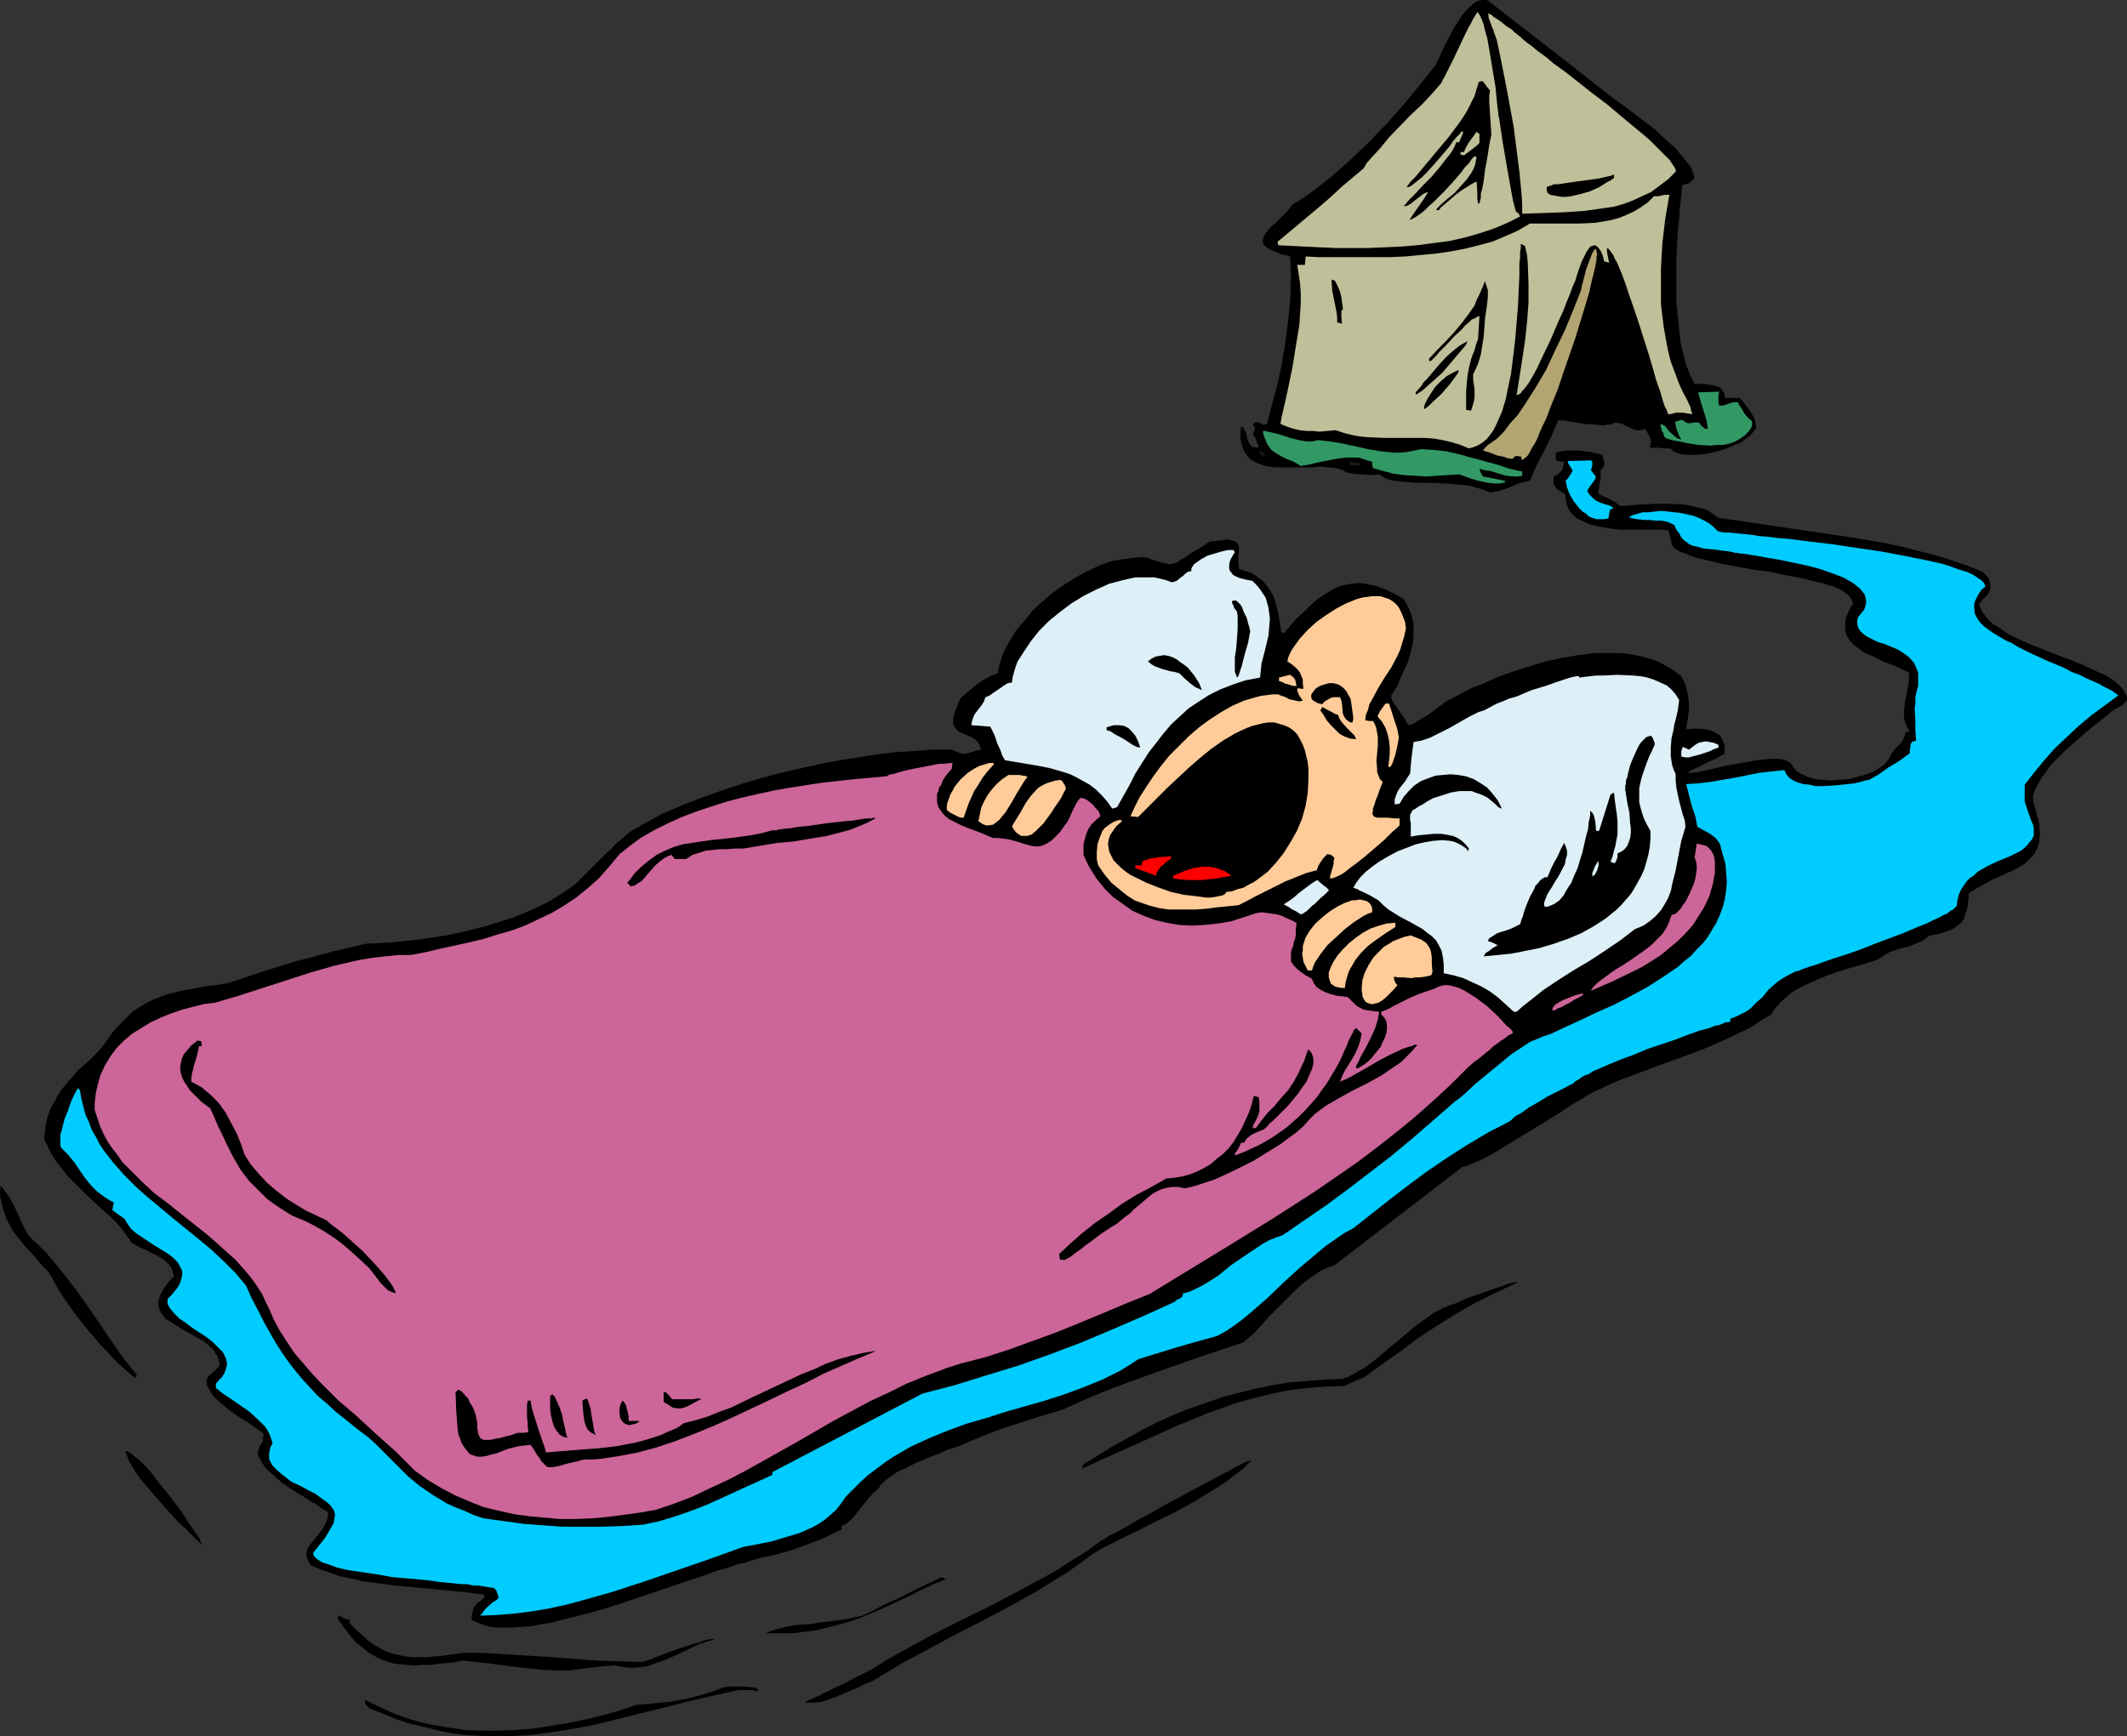
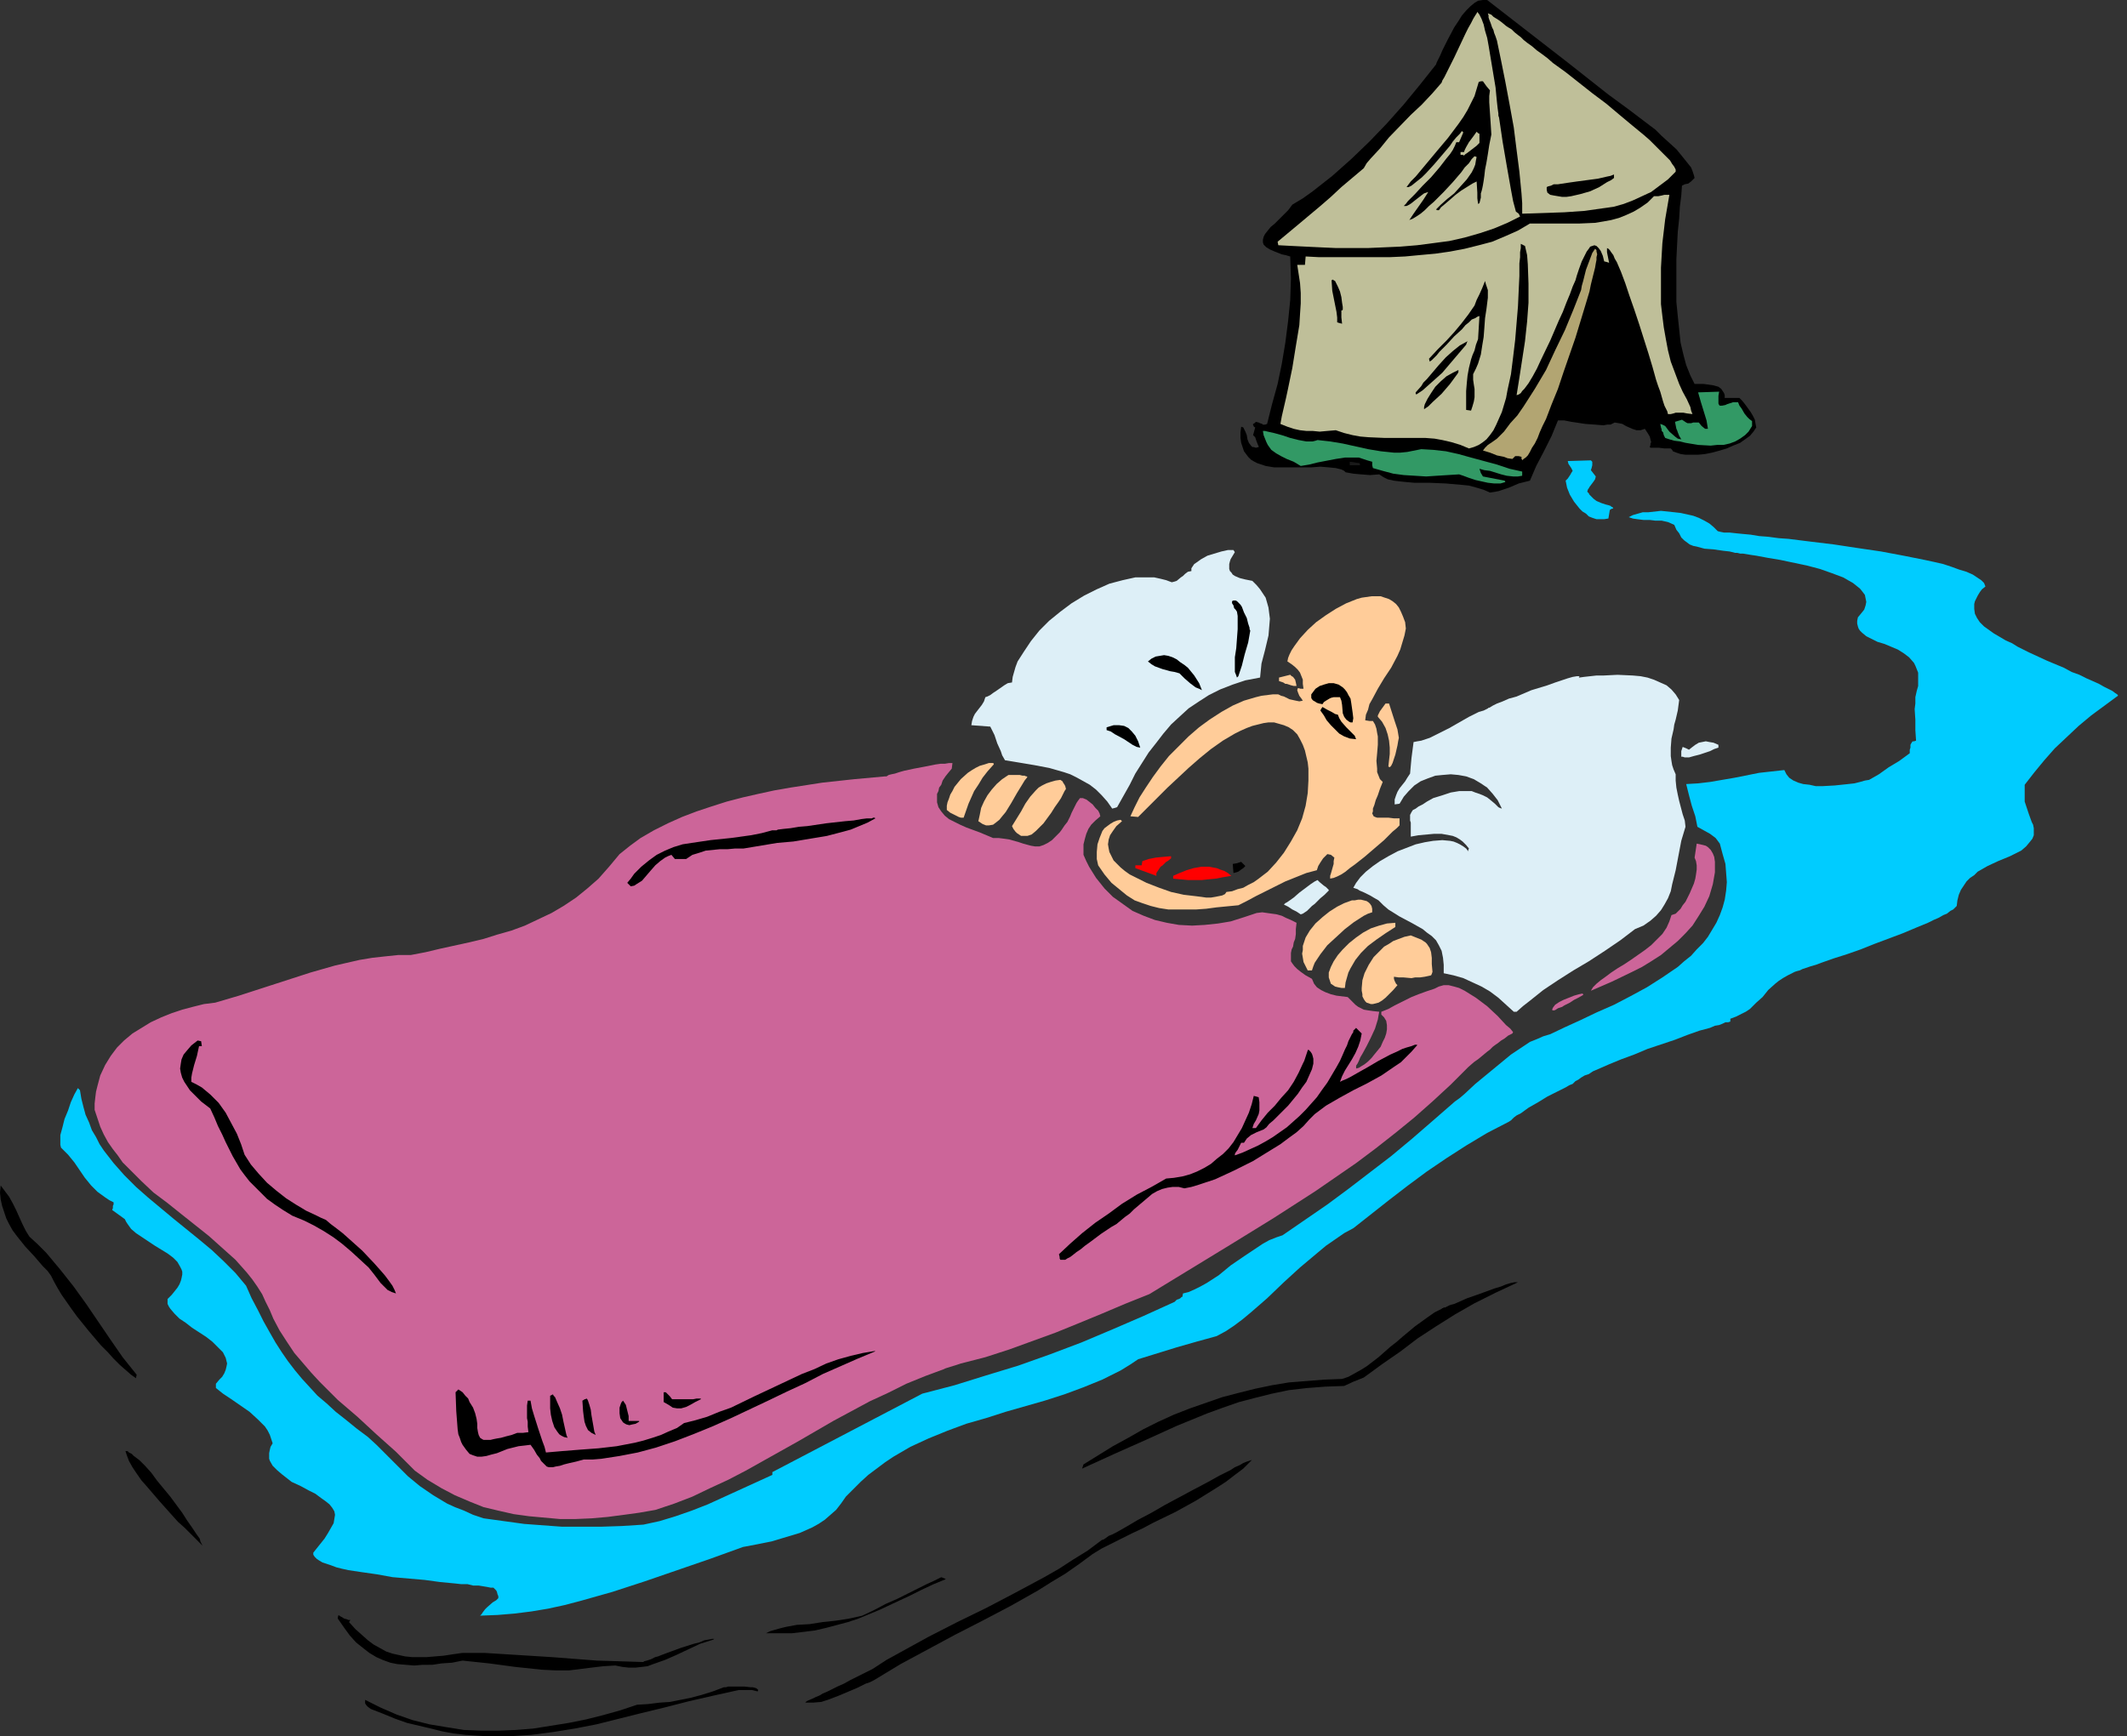
<svg xmlns="http://www.w3.org/2000/svg" xmlns:ns1="http://sodipodi.sourceforge.net/DTD/sodipodi-0.dtd" xmlns:ns2="http://www.inkscape.org/namespaces/inkscape" version="1.0" width="129.766mm" height="105.957mm" id="svg60" ns1:docname="Floating Away.wmf">
  <rect width="100%" height="100%" fill="#333333" stroke="none" />
  <ns1:namedview id="namedview60" pagecolor="#ffffff" bordercolor="#000000" borderopacity="0.25" ns2:showpageshadow="2" ns2:pageopacity="0.0" ns2:pagecheckerboard="0" ns2:deskcolor="#d1d1d1" ns2:document-units="mm" />
  <defs id="defs1">
    <pattern id="WMFhbasepattern" patternUnits="userSpaceOnUse" width="6" height="6" x="0" y="0" />
  </defs>
-   <path style="fill:#000000;fill-opacity:1;fill-rule:evenodd;stroke:none" d="m 490.455,161.61 -0.485,0.323 -0.323,0.485 -0.646,0.485 -0.646,0.323 -0.646,0.323 -1.131,0.808 -1.293,1.131 -1.454,1.131 -1.454,1.131 -3.232,2.747 -3.07,2.747 -1.616,1.616 -1.454,1.454 -1.131,1.616 -1.131,1.454 -0.808,1.454 -0.646,1.293 -0.485,1.454 v 1.293 l 0.485,1.454 0.323,1.293 0.323,1.293 0.323,1.293 v 0.97 l 0.162,1.131 -0.162,0.808 v 0.97 l -0.485,1.454 -0.646,1.293 -0.97,1.131 -1.131,1.131 -1.293,0.808 -1.454,0.808 -3.232,1.454 -1.778,0.808 -1.778,0.97 -1.778,0.97 -1.778,1.131 v 1.293 l -0.162,1.131 -0.162,1.131 -0.323,0.808 -0.485,1.616 -0.485,0.646 -0.485,0.485 -0.646,0.485 -0.646,0.485 -0.646,0.323 -0.808,0.323 -0.97,0.323 -0.97,0.323 -1.131,0.162 -1.293,0.323 -1.454,1.131 -1.616,0.646 -1.454,0.646 -1.616,0.323 -2.909,0.97 -1.293,0.808 -1.616,0.97 -3.555,1.131 -3.394,0.97 -3.555,1.131 -3.232,1.293 -3.07,1.454 -1.616,0.808 -1.293,0.808 -1.293,1.131 -1.293,1.131 -1.131,1.293 -0.97,1.454 -2.424,1.454 -2.424,1.616 -2.424,1.131 -2.586,1.293 -5.171,2.263 -5.171,1.939 -5.333,1.939 -5.171,1.939 -5.171,1.939 -4.848,2.263 -1.454,0.808 -1.616,0.97 -1.939,1.131 -0.97,0.646 -0.97,0.646 -4.363,2.747 -4.525,2.747 -4.525,2.747 -2.101,1.293 -1.939,1.131 -1.939,0.97 -1.616,0.646 -1.454,0.646 -0.646,0.162 -0.485,0.162 -14.706,11.313 -14.706,11.313 -1.454,0.485 -1.454,0.646 -1.293,0.808 -1.454,0.97 -1.454,1.131 -1.454,1.293 -2.586,2.586 -1.454,1.454 -2.586,2.586 -1.293,1.454 -1.131,1.293 -1.131,1.131 -1.131,0.97 -1.131,0.97 -10.666,3.555 -10.504,3.717 -5.333,1.939 -5.171,1.939 -5.01,2.101 -5.01,2.263 -5.979,1.778 -5.979,1.939 -2.909,0.97 -2.909,1.131 -2.747,1.131 -2.586,1.131 -0.808,0.323 -1.293,0.485 -1.293,0.323 -1.293,0.646 -2.909,1.131 -3.07,1.293 -2.909,1.454 -1.454,0.646 -1.131,0.808 -1.131,0.808 -0.808,0.646 -0.808,0.808 -0.323,0.646 -1.293,1.131 -1.131,1.293 -2.262,2.747 -0.97,1.293 -1.131,1.131 -0.97,0.808 -0.485,0.162 -0.323,0.162 v 0.808 l -2.101,0.97 -1.939,0.97 -3.717,1.454 -3.555,1.293 -3.878,1.131 -1.616,0.323 -1.616,0.323 -1.778,0.485 -1.939,0.646 -2.101,0.485 -2.101,0.808 -2.424,0.646 -2.262,0.808 -4.848,1.616 -5.171,1.778 -10.504,3.555 -5.333,1.616 -5.01,1.293 -2.586,0.646 -2.424,0.646 -2.262,0.323 -2.262,0.485 -2.101,0.162 -2.262,0.162 h -1.778 -1.939 l -1.616,-0.162 -1.616,-0.485 -1.293,-0.485 -1.293,-0.646 v -0.97 l 0.162,-0.646 0.162,-0.646 0.162,-0.485 0.323,-0.485 0.485,-0.646 0.808,-0.485 0.808,-0.808 v -0.646 l -5.01,-0.646 -5.171,-0.485 -10.342,-0.97 -5.01,-0.646 -2.586,-0.323 -2.424,-0.646 -2.586,-0.485 -2.262,-0.808 -2.424,-0.808 -2.262,-0.97 -0.485,-0.97 -0.323,-0.808 -0.162,-0.808 0.162,-0.808 0.162,-0.485 0.485,-0.808 0.97,-1.131 1.131,-1.454 0.97,-1.293 0.485,-0.808 0.323,-0.808 0.323,-0.97 v -0.97 l -0.162,-0.323 -0.485,-0.162 -0.97,-0.646 -1.131,-0.808 -1.454,-0.808 -1.454,-0.97 -1.616,-0.97 -3.232,-2.101 -1.454,-1.293 -1.454,-1.293 -1.131,-1.131 -0.808,-1.293 -0.646,-1.131 -0.162,-0.485 v -0.646 l 0.162,-0.485 0.162,-0.646 0.323,-0.485 0.485,-0.646 0.162,-1.939 -0.646,-0.485 -0.646,-0.485 -0.97,-0.646 -1.131,-0.808 -2.424,-1.454 -2.424,-1.778 -1.131,-0.97 -1.131,-0.97 -0.808,-0.808 -0.808,-0.97 -0.485,-0.97 -0.485,-0.808 v -0.97 l 0.162,-0.808 2.747,-2.586 v -0.808 l -0.162,-0.808 -0.323,-0.808 -0.485,-0.646 -0.323,-0.646 -0.646,-0.646 -1.293,-1.131 -1.616,-0.97 -3.232,-1.778 -1.616,-0.97 -1.454,-0.97 -1.293,-0.808 -0.485,-0.646 -0.808,-1.131 -0.162,-0.646 -0.162,-0.646 v -0.808 l 0.162,-0.808 0.323,-0.808 0.485,-0.97 0.646,-0.97 0.808,-1.131 1.131,-1.131 -0.162,-0.808 -0.162,-0.646 -0.323,-0.646 -0.485,-0.646 -1.131,-1.131 -1.293,-0.808 -3.232,-1.616 -1.454,-0.646 -1.454,-0.808 -1.131,-1.616 -1.131,-1.616 -1.293,-1.454 -1.293,-1.293 -2.909,-2.586 -2.747,-2.586 -2.747,-2.747 -1.454,-1.454 -1.131,-1.454 -1.293,-1.616 -1.131,-1.616 -0.97,-1.939 -0.97,-1.939 0.162,-1.616 0.162,-1.616 0.323,-1.454 0.485,-1.454 0.485,-1.293 0.808,-1.293 0.646,-1.293 0.808,-1.293 1.939,-2.263 2.101,-2.424 2.424,-2.101 2.262,-2.263 1.778,-2.263 1.454,-2.101 1.616,-1.778 1.454,-1.454 1.454,-1.454 1.454,-0.97 1.616,-0.97 1.616,-0.808 1.616,-0.646 1.778,-0.646 1.939,-0.485 2.101,-0.485 2.101,-0.323 2.424,-0.485 2.747,-0.323 2.747,-0.485 3.878,-1.293 3.878,-1.293 7.757,-2.424 3.878,-0.97 4.04,-1.131 4.04,-0.97 4.202,-0.97 3.07,-0.162 3.07,-0.162 6.141,-0.646 3.232,-0.485 3.07,-0.485 3.232,-0.646 3.232,-0.808 3.07,-0.808 3.07,-0.97 3.07,-0.97 3.07,-1.293 2.909,-1.293 2.747,-1.454 2.747,-1.778 2.586,-1.778 1.454,-1.454 1.293,-1.293 1.293,-1.293 0.97,-0.97 0.808,-0.808 0.808,-0.808 0.808,-0.808 0.646,-0.485 0.97,-1.131 1.131,-0.97 1.131,-0.97 0.646,-0.485 0.646,-0.646 3.717,-2.101 3.878,-2.101 4.202,-1.778 4.525,-1.778 4.525,-1.616 4.848,-1.616 4.848,-1.454 5.01,-1.293 5.01,-1.131 5.171,-1.131 4.848,-0.808 5.01,-0.808 4.848,-0.646 4.686,-0.323 4.525,-0.323 h 4.363 l 0.646,0.162 0.646,0.323 0.485,0.162 0.323,0.162 0.646,0.162 h 0.485 l 0.646,-0.162 0.646,-0.162 0.485,-0.162 0.485,-0.162 0.646,-0.162 0.808,-0.162 -0.323,-0.97 -0.323,-0.646 -0.646,-0.646 -0.646,-0.485 -1.454,-0.646 -1.454,-0.646 -0.646,-0.323 -0.323,-0.485 -0.485,-0.646 -0.162,-0.808 v -0.97 l 0.162,-0.646 0.162,-0.646 0.323,-0.646 0.323,-0.808 0.323,-0.97 0.485,-0.97 1.939,-1.616 1.939,-1.616 0.97,-0.646 1.131,-0.646 1.131,-0.646 1.454,-0.485 0.162,-1.293 0.323,-1.131 0.808,-2.424 1.293,-2.424 1.454,-2.424 1.939,-2.263 1.939,-2.424 2.262,-2.101 2.424,-2.101 2.586,-1.778 2.747,-1.778 2.747,-1.454 2.747,-1.293 2.747,-0.97 2.747,-0.485 2.747,-0.323 1.454,-0.162 1.293,0.162 1.293,0.485 1.131,0.323 0.97,0.323 0.808,0.162 0.646,0.162 h 0.646 l 0.646,-0.162 0.646,-0.162 0.485,-0.323 0.646,-0.485 0.808,-0.323 0.808,-0.646 0.97,-0.646 1.131,-0.646 1.293,-0.808 1.454,-0.97 1.616,-0.162 1.454,-0.162 0.97,-0.162 0.808,0.162 0.646,0.162 0.485,0.162 0.323,0.323 0.323,0.485 0.162,0.97 -0.162,1.454 v 1.454 l 0.162,1.616 1.293,0.485 1.293,0.323 1.131,0.646 0.808,0.646 0.97,0.646 0.646,0.808 0.646,0.808 0.646,0.97 0.485,0.97 0.323,0.97 0.646,2.263 0.485,2.424 0.323,2.586 0.323,0.162 0.323,0.162 1.616,-1.939 1.454,-1.616 1.616,-1.454 1.454,-1.454 1.454,-1.293 1.616,-1.131 1.616,-0.97 1.454,-0.808 1.778,-0.485 1.616,-0.323 1.778,-0.162 1.939,0.323 1.778,0.323 2.101,0.808 2.101,0.97 2.262,1.293 0.808,1.454 0.646,1.293 0.485,1.454 0.323,1.454 v 1.454 1.454 l -0.162,1.616 -0.323,1.454 -0.808,2.909 -1.293,2.747 -1.131,2.747 -1.454,2.263 0.162,0.808 0.323,0.808 0.646,0.808 0.646,0.97 1.293,1.778 0.485,0.97 0.485,0.646 h 0.323 l 0.323,-0.162 0.485,-0.162 0.485,-0.323 1.293,-0.808 1.454,-0.808 1.293,-0.97 1.293,-0.97 1.131,-0.808 0.323,-0.323 0.323,-0.162 2.747,-1.454 2.747,-1.454 3.232,-1.293 3.232,-1.454 3.555,-1.293 3.717,-1.131 3.717,-1.131 3.717,-0.808 3.878,-0.646 3.717,-0.485 h 3.717 1.778 l 1.939,0.162 1.778,0.323 1.616,0.323 1.616,0.485 1.616,0.485 1.616,0.808 1.454,0.808 1.454,0.97 1.293,0.97 0.808,1.616 0.485,1.454 0.323,1.616 0.162,1.616 v 1.454 l -0.162,1.454 -0.485,3.071 1.616,-0.162 h 1.616 l 1.454,0.162 1.616,0.485 0.485,0.323 0.646,0.323 0.485,0.485 0.323,0.485 0.323,0.808 0.323,0.646 v 0.97 1.131 l -0.97,0.485 -1.131,0.646 -1.454,0.646 -1.293,0.646 -1.293,0.646 -1.131,0.485 -0.808,0.485 -0.162,0.323 -0.162,0.162 0.97,-0.162 1.293,-0.162 1.454,-0.323 1.454,-0.323 3.394,-0.808 3.717,-0.646 3.555,-0.646 1.616,-0.162 1.616,-0.162 h 1.454 l 1.293,0.162 0.97,0.323 0.808,0.485 0.323,0.485 0.323,0.485 0.323,0.485 0.485,0.485 1.131,0.646 1.454,0.646 1.616,0.485 1.778,0.162 1.939,0.162 1.939,-0.162 2.101,-0.162 1.939,-0.485 1.778,-0.485 1.778,-0.646 1.616,-0.97 1.293,-0.97 0.485,-0.646 0.485,-0.646 0.323,-0.646 0.323,-0.646 0.808,-0.97 0.97,-0.97 0.485,-0.485 0.323,-0.646 0.323,-0.808 0.162,-0.808 0.97,-0.162 -0.485,-0.808 -0.323,-0.808 -0.323,-0.808 -0.162,-0.808 v -1.616 l 0.162,-1.616 0.646,-3.394 0.323,-1.939 v -1.778 l -1.293,-0.646 -1.454,-0.646 -1.454,-0.646 -1.454,-0.485 -2.909,-1.454 -1.616,-0.646 -1.131,-0.808 -1.293,-0.97 -0.97,-0.97 -0.646,-0.97 -0.485,-1.293 v -0.646 -1.454 l 0.162,-0.808 0.162,-0.646 0.485,-0.97 0.323,-0.808 0.646,-0.97 -0.162,-0.646 -0.323,-0.646 -0.485,-0.646 -0.646,-0.485 -0.808,-0.646 -0.97,-0.485 -1.131,-0.485 -1.293,-0.323 -1.454,-0.485 -1.454,-0.323 -3.232,-0.808 -3.555,-0.646 -3.717,-0.808 -3.717,-0.485 -3.555,-0.646 -3.555,-0.646 -3.232,-0.808 -1.454,-0.323 -1.454,-0.323 -1.293,-0.485 -1.131,-0.485 -0.97,-0.323 -0.97,-0.485 -0.646,-0.485 -0.485,-0.646 -0.808,-3.394 -1.454,-0.162 h -1.616 -3.717 -4.04 l -1.939,-0.162 -1.939,-0.323 -1.778,-0.323 -1.778,-0.485 -1.454,-0.646 -1.454,-0.646 -1.131,-1.131 -0.485,-0.485 -0.323,-0.646 -0.323,-0.808 -0.162,-0.808 -0.162,-0.808 v -0.808 l -0.646,-0.485 -0.646,-0.323 -0.808,-0.646 -0.323,-0.485 -0.323,-0.485 v -0.646 -1.131 l 0.646,-0.323 0.323,-0.162 0.646,-0.646 0.323,-0.323 0.162,-0.485 0.162,-0.646 0.162,-0.808 h -0.646 l -0.485,-0.162 h -0.485 l -0.162,-0.162 -0.162,-0.323 v -0.808 -0.646 l 1.131,-0.323 1.293,-0.162 h 2.909 l 2.747,0.323 1.293,0.323 1.293,0.323 0.323,0.808 0.162,0.646 v 0.485 0.646 l -0.323,0.485 -0.485,0.485 v 0.808 0.97 l -0.323,1.616 v 0.646 l -0.162,0.646 v 0.485 0.323 l 0.485,0.162 0.485,0.323 1.454,0.646 1.454,0.808 0.646,0.485 0.323,0.323 h 1.131 l 1.293,-0.162 2.909,-0.162 3.07,-0.162 h 3.232 l 3.232,0.162 1.616,0.323 1.454,0.323 1.293,0.323 1.293,0.485 1.131,0.808 1.131,0.808 7.757,1.131 7.595,1.131 15.352,2.263 7.595,1.293 3.878,0.808 3.717,0.97 3.878,0.97 3.717,1.131 3.717,1.293 3.717,1.454 0.646,0.646 0.485,0.485 0.323,0.485 0.162,0.485 0.162,0.97 v 0.97 l -0.323,0.808 -0.646,0.808 -0.808,0.808 -0.808,0.97 0.323,0.97 0.485,0.97 0.646,0.808 0.808,0.97 0.808,0.808 1.131,0.646 1.131,0.808 1.131,0.808 2.586,1.293 2.909,1.293 6.141,2.424 3.07,1.131 2.747,1.131 2.747,1.293 2.586,1.131 0.97,0.646 0.97,0.646 0.808,0.646 0.808,0.808 0.485,0.646 0.485,0.808 0.323,0.808 z" id="path1" />
  <path style="fill:#00ccff;fill-opacity:1;fill-rule:evenodd;stroke:none" d="m 488.355,160.478 -3.07,2.263 -3.07,2.263 -2.909,2.424 -2.747,2.586 -2.747,2.586 -2.424,2.747 -2.262,2.747 -2.262,2.909 v 1.454 1.293 1.131 l 0.323,0.97 0.646,1.939 0.646,1.778 0.323,0.646 0.162,0.808 v 0.808 0.808 l -0.323,0.808 -0.646,0.808 -0.808,0.97 -1.131,0.97 -2.586,1.293 -2.747,1.131 -2.424,1.131 -2.262,1.293 -0.808,0.808 -0.97,0.646 -0.808,0.808 -0.646,0.97 -0.646,0.97 -0.485,1.131 -0.323,1.293 -0.162,1.293 -0.323,0.323 -0.485,0.485 -0.646,0.323 -0.808,0.646 -0.808,0.323 -1.131,0.646 -1.131,0.485 -1.293,0.646 -2.747,1.131 -3.07,1.293 -6.464,2.424 -3.232,1.293 -3.232,1.131 -3.07,0.97 -2.747,0.97 -1.293,0.485 -1.131,0.323 -0.97,0.323 -0.97,0.323 -0.646,0.323 -0.646,0.162 -0.485,0.162 -0.323,0.162 -1.293,0.646 -1.131,0.646 -0.97,0.646 -0.808,0.646 -1.616,1.454 -1.293,1.616 -1.454,1.293 -1.454,1.454 -0.97,0.646 -0.97,0.485 -1.293,0.646 -1.293,0.485 v 0.646 l -0.485,0.162 h -0.646 l -0.646,0.323 -0.808,0.323 -0.97,0.162 -1.131,0.485 -2.424,0.646 -2.747,0.97 -2.909,1.131 -6.302,2.101 -3.07,1.293 -3.07,1.131 -2.747,1.131 -2.586,1.131 -1.131,0.485 -0.97,0.646 -0.97,0.323 -0.808,0.485 -0.646,0.485 -0.646,0.323 -0.323,0.323 -0.323,0.323 -0.808,0.323 -0.808,0.485 -1.939,0.97 -2.262,1.131 -2.101,1.293 -2.262,1.293 -1.778,1.293 -0.97,0.485 -0.646,0.485 -0.646,0.646 -0.485,0.323 -5.01,2.586 -4.848,2.909 -4.525,2.909 -4.525,3.071 -4.363,3.232 -4.202,3.232 -8.403,6.626 -2.101,1.131 -2.101,1.454 -2.101,1.454 -1.939,1.616 -4.04,3.394 -3.717,3.394 -3.878,3.717 -3.717,3.232 -1.939,1.616 -1.939,1.454 -1.939,1.293 -2.101,1.131 -4.686,1.293 -4.525,1.293 -8.888,2.747 -1.939,1.293 -2.101,1.293 -4.202,2.101 -4.363,1.778 -4.363,1.616 -4.525,1.454 -4.525,1.293 -4.525,1.293 -4.525,1.454 -4.525,1.293 -4.363,1.616 -4.363,1.778 -4.202,1.939 -1.939,1.131 -1.939,1.131 -1.939,1.293 -1.939,1.454 -1.939,1.454 -1.778,1.616 -1.616,1.616 -1.778,1.778 -1.131,1.616 -1.131,1.454 -1.293,1.131 -1.293,1.131 -1.454,0.97 -1.454,0.808 -1.454,0.646 -1.454,0.646 -3.232,0.97 -3.232,0.97 -3.232,0.646 -3.394,0.646 -7.595,2.747 -15.029,5.172 -7.434,2.424 -7.434,2.101 -3.717,0.97 -3.717,0.808 -3.878,0.646 -3.878,0.485 -3.878,0.323 -4.04,0.162 0.323,-0.323 0.323,-0.485 0.485,-0.646 0.485,-0.485 1.293,-1.131 0.808,-0.485 0.485,-0.485 v -0.485 l -0.162,-0.323 -0.162,-0.646 -0.162,-0.323 -0.323,-0.323 -0.323,-0.323 h -0.646 l -0.808,-0.162 -0.97,-0.162 -0.97,-0.162 h -1.293 l -1.293,-0.323 h -1.454 l -1.454,-0.162 -3.394,-0.323 -3.555,-0.485 -3.717,-0.323 -3.717,-0.323 -3.555,-0.646 -3.394,-0.485 -3.232,-0.485 -1.454,-0.323 -1.293,-0.323 -1.293,-0.485 -0.97,-0.323 -0.97,-0.323 -0.808,-0.485 -0.485,-0.323 -0.485,-0.485 -0.323,-0.485 v -0.485 l 1.293,-1.616 1.293,-1.616 0.808,-1.293 0.646,-1.131 0.646,-1.131 0.162,-0.97 0.162,-0.97 -0.162,-0.808 -0.485,-0.808 -0.646,-0.808 -0.808,-0.646 -1.131,-0.808 -1.293,-0.97 -1.616,-0.808 -1.778,-0.97 -2.101,-0.97 -2.262,-1.778 -1.131,-0.97 -0.97,-0.97 -0.646,-1.131 -0.162,-0.485 v -0.646 -0.646 l 0.162,-0.808 0.162,-0.646 0.485,-0.808 -0.323,-0.97 -0.323,-0.97 -0.485,-0.97 -0.646,-0.97 -0.808,-0.808 -0.808,-0.808 -1.939,-1.778 -2.101,-1.454 -2.101,-1.454 -1.939,-1.293 -0.808,-0.646 -0.808,-0.646 v -0.97 l 0.808,-0.97 0.646,-0.646 0.485,-0.808 0.323,-0.808 0.162,-0.646 0.162,-0.808 -0.162,-0.646 -0.162,-0.646 -0.323,-0.646 -0.323,-0.646 -1.131,-1.131 -1.293,-1.293 -1.454,-1.131 -3.232,-2.101 -1.454,-1.131 -1.454,-0.97 -1.131,-1.131 -0.97,-1.131 -0.323,-0.485 -0.323,-0.646 v -0.485 -0.646 l 0.97,-0.97 0.646,-0.808 0.646,-0.808 0.485,-0.808 0.323,-0.808 0.162,-0.646 0.162,-0.808 v -0.646 l -0.162,-0.485 -0.323,-0.646 -0.646,-1.131 -0.97,-0.97 -1.293,-0.97 -2.909,-1.778 -2.909,-1.939 -1.454,-0.97 -1.131,-0.97 -0.808,-1.131 -0.323,-0.485 -0.323,-0.646 -2.909,-2.101 0.162,-0.485 v -0.485 l 0.162,-0.323 v -0.485 l -0.97,-0.485 -0.97,-0.646 -1.778,-1.293 -1.454,-1.454 -1.454,-1.778 -2.424,-3.555 -1.454,-1.778 -1.616,-1.616 -0.162,-0.646 v -0.646 -0.808 -0.808 l 0.485,-1.778 0.485,-1.939 0.808,-1.939 0.646,-1.939 0.808,-1.778 0.808,-1.454 0.162,0.162 0.323,0.323 0.323,1.939 0.485,1.939 0.485,1.778 0.808,1.778 0.646,1.778 0.97,1.616 0.808,1.616 0.97,1.454 2.262,2.909 2.424,2.747 2.747,2.747 2.747,2.424 5.818,4.848 5.979,4.848 2.909,2.424 2.747,2.586 2.747,2.747 2.424,2.909 1.293,2.909 1.454,2.747 1.293,2.586 1.454,2.586 1.293,2.263 1.454,2.263 1.454,2.101 1.616,2.101 1.616,1.939 1.778,1.939 1.778,1.939 2.101,1.778 2.101,1.939 2.262,1.778 2.586,2.101 2.586,1.939 1.939,1.778 1.616,1.616 1.454,1.454 1.454,1.454 2.747,2.747 2.747,2.263 3.07,2.101 1.616,0.97 1.616,0.97 1.778,0.808 2.101,0.808 2.101,0.97 2.424,0.808 4.686,0.646 4.686,0.646 4.363,0.323 4.363,0.323 h 4.363 4.525 l 4.848,-0.162 5.01,-0.323 3.717,-0.808 3.717,-1.131 3.717,-1.293 3.717,-1.454 7.434,-3.394 7.434,-3.394 V 339.542 l 34.582,-18.1 7.434,-1.939 7.272,-2.263 7.434,-2.263 7.272,-2.586 7.272,-2.747 7.272,-3.071 7.11,-3.071 7.11,-3.232 0.485,-0.485 0.485,-0.162 0.323,-0.162 0.162,-0.162 0.162,-0.162 h 0.162 l 0.162,-0.808 1.293,-0.323 1.454,-0.646 1.293,-0.646 1.454,-0.808 2.747,-1.778 2.747,-2.263 3.07,-2.101 2.909,-1.939 1.454,-0.97 1.454,-0.808 1.616,-0.646 1.454,-0.485 5.171,-3.555 5.171,-3.555 5.01,-3.717 4.848,-3.717 4.848,-3.717 4.848,-4.04 4.848,-4.202 5.01,-4.363 1.131,-0.808 1.131,-0.97 2.424,-2.263 2.747,-2.263 2.747,-2.263 2.747,-2.263 2.909,-1.939 1.454,-0.97 1.616,-0.646 1.454,-0.646 1.616,-0.485 3.394,-1.616 3.555,-1.616 3.717,-1.778 4.04,-1.778 3.717,-1.939 3.878,-2.101 3.555,-2.263 3.555,-2.424 1.454,-1.293 1.616,-1.293 1.293,-1.454 1.454,-1.454 1.131,-1.454 0.97,-1.616 0.97,-1.616 0.808,-1.778 0.646,-1.778 0.485,-1.778 0.323,-2.101 0.162,-1.939 -0.162,-2.101 -0.162,-2.101 -0.646,-2.263 -0.646,-2.424 -0.97,-1.293 -1.293,-0.97 -2.909,-1.616 -0.485,-2.424 -0.808,-2.424 -0.646,-2.424 -0.646,-2.586 2.747,-0.162 2.747,-0.323 5.656,-0.97 5.656,-1.131 2.909,-0.323 2.909,-0.323 0.485,0.97 0.646,0.808 0.97,0.646 1.131,0.485 1.131,0.323 1.454,0.162 1.454,0.323 h 1.454 l 2.909,-0.162 3.07,-0.323 1.454,-0.162 1.293,-0.323 1.131,-0.323 0.97,-0.162 2.262,-1.293 2.262,-1.616 2.424,-1.454 2.424,-1.778 v -0.808 l 0.162,-0.485 v -0.323 -0.323 l 0.162,-0.323 0.323,-0.485 h 0.323 l 0.485,-0.162 -0.162,-2.424 v -2.424 l -0.162,-2.424 0.162,-1.293 v -1.454 l 0.323,-1.454 0.323,-1.131 v -1.131 -0.97 -0.97 l -0.323,-0.808 -0.323,-0.808 -0.323,-0.646 -1.131,-1.293 -1.293,-0.97 -1.293,-0.808 -3.07,-1.293 -1.616,-0.485 -1.293,-0.646 -1.293,-0.646 -0.97,-0.808 -0.485,-0.485 -0.323,-0.485 -0.162,-0.485 -0.162,-0.646 v -0.646 l 0.162,-0.808 0.808,-0.97 0.646,-0.808 0.323,-0.97 0.162,-0.808 -0.162,-0.808 -0.162,-0.808 -0.485,-0.646 -0.646,-0.808 -0.808,-0.646 -0.808,-0.646 -1.131,-0.646 -1.131,-0.646 -1.293,-0.485 -1.293,-0.485 -2.747,-0.97 -3.07,-0.808 -3.07,-0.646 -3.07,-0.646 -2.909,-0.485 -2.586,-0.485 -1.131,-0.162 -0.97,-0.162 -0.97,-0.162 h -0.646 l -0.646,-0.162 h -0.485 l -1.293,-0.323 -1.454,-0.162 -1.131,-0.162 -1.131,-0.162 -2.101,-0.162 -1.778,-0.485 -0.808,-0.162 -0.808,-0.323 -0.646,-0.485 -0.646,-0.485 -0.646,-0.646 -0.485,-0.97 -0.646,-0.808 -0.485,-1.131 -1.454,-0.646 -1.454,-0.323 h -1.454 l -1.293,-0.162 h -1.454 l -1.293,-0.162 -1.131,-0.162 -0.97,-0.323 0.97,-0.485 1.131,-0.323 1.131,-0.323 h 1.293 l 1.454,-0.162 1.454,-0.162 3.07,0.323 1.454,0.162 1.454,0.323 1.454,0.323 1.293,0.485 1.293,0.646 1.131,0.646 0.97,0.808 0.97,0.97 0.646,0.162 0.808,0.162 h 1.293 l 1.454,0.162 1.616,0.162 1.778,0.162 1.939,0.323 2.101,0.162 2.424,0.323 2.262,0.162 5.171,0.646 5.333,0.646 5.333,0.808 5.494,0.808 5.171,0.97 4.848,0.97 2.262,0.485 2.101,0.485 1.939,0.646 1.778,0.646 1.616,0.485 1.454,0.646 0.97,0.646 0.97,0.646 0.646,0.646 0.323,0.808 -0.808,0.646 -0.485,0.646 -0.485,0.808 -0.323,0.646 -0.323,0.646 -0.162,0.646 v 1.131 l 0.162,1.131 0.485,0.97 0.646,0.97 0.97,0.97 1.131,0.808 1.131,0.808 2.747,1.616 1.454,0.646 1.293,0.808 1.293,0.646 1.293,0.646 4.202,1.939 3.878,1.616 1.778,0.97 1.778,0.646 1.616,0.808 1.454,0.646 1.454,0.646 1.131,0.646 0.97,0.485 0.97,0.485 0.646,0.485 0.485,0.323 0.162,0.162 z" id="path2" />
  <path style="fill:#000000;fill-opacity:1;fill-rule:evenodd;stroke:none" d="m 404.969,98.582 -0.646,0.97 -0.808,0.97 -1.131,0.808 -1.131,0.808 -1.616,0.646 -1.454,0.646 -1.616,0.485 -1.778,0.485 -1.616,0.323 -1.616,0.162 h -1.454 -1.454 l -1.131,-0.162 -0.97,-0.323 -0.808,-0.323 -0.162,-0.323 -0.323,-0.323 h -0.808 -0.646 l -1.293,-0.162 h -0.808 -1.131 l -0.162,-0.162 h -0.162 0.162 l 0.162,-0.485 v -0.323 l 0.162,-0.323 -0.162,-0.646 -0.162,-0.646 -0.485,-0.808 -0.646,-0.97 -0.97,0.323 h -0.97 l -0.97,-0.323 -1.454,-0.646 -0.808,-0.485 -0.808,-0.162 -0.97,-0.162 -0.323,0.162 -0.646,0.323 h -0.808 l -0.808,0.162 -1.939,-0.162 -2.262,-0.162 -2.101,-0.323 -1.131,-0.162 -0.808,-0.162 -0.808,-0.162 h -0.646 -0.485 -0.323 l -1.454,3.555 -1.778,3.555 -1.778,3.394 -1.454,3.394 -2.586,0.646 -2.262,0.97 -2.424,0.808 -0.97,0.162 -0.97,0.162 -1.454,-0.646 -1.616,-0.485 -1.778,-0.485 -1.616,-0.162 -3.717,-0.323 -3.717,-0.162 h -3.555 l -1.778,-0.162 -1.616,-0.162 -1.293,-0.162 -1.454,-0.323 -0.97,-0.485 -0.97,-0.646 -2.101,0.162 -2.101,-0.162 -1.778,-0.162 -1.778,-0.323 -0.323,-0.323 -0.646,-0.323 -0.646,-0.162 -0.646,-0.162 -1.616,-0.162 -1.939,-0.162 -2.101,0.162 h -2.101 -4.363 -2.101 l -1.939,-0.323 -1.939,-0.646 -0.646,-0.323 -0.808,-0.485 -0.646,-0.646 -0.485,-0.646 -0.485,-0.646 -0.323,-0.97 -0.323,-0.97 -0.162,-1.131 v -1.293 l 0.162,-1.293 0.485,0.162 0.162,0.323 0.323,0.646 0.323,0.808 0.162,0.97 0.323,0.808 0.485,0.646 0.323,0.323 h 0.323 l 0.485,0.162 0.646,-0.162 v -0.162 l -0.162,-0.323 -0.323,-0.808 -0.323,-0.97 -0.323,-0.323 -0.162,-0.162 0.485,-1.778 -0.323,-0.162 v -0.162 l -0.162,-0.162 v -0.323 l 0.323,-0.162 0.323,-0.323 0.646,0.162 0.323,0.162 0.485,0.162 0.162,0.162 h 0.485 l 0.485,-0.162 1.131,-4.525 1.293,-4.687 0.97,-4.687 0.808,-4.848 0.646,-5.01 0.485,-4.848 0.162,-5.01 -0.162,-5.01 -1.131,-0.323 -0.808,-0.162 -1.616,-0.646 -1.131,-0.485 -0.808,-0.485 -0.646,-0.646 -0.162,-0.485 v -0.646 l 0.162,-0.646 0.323,-0.646 0.646,-0.808 0.646,-0.808 0.97,-0.808 0.97,-0.97 0.97,-0.97 1.131,-1.131 0.97,-1.293 2.424,-1.454 2.262,-1.616 4.525,-3.555 4.363,-3.879 4.202,-4.04 4.04,-4.202 3.878,-4.363 3.717,-4.525 3.717,-4.687 0.162,-0.485 0.323,-0.646 0.485,-0.97 0.485,-1.131 0.646,-1.293 0.646,-1.293 1.454,-2.747 0.97,-1.454 0.808,-1.293 0.97,-1.131 0.97,-0.97 0.97,-0.808 0.808,-0.485 L 341.945,0 h 0.97 l 9.373,7.272 9.373,7.272 9.211,7.272 4.848,3.555 4.686,3.555 0.646,0.485 0.646,0.485 1.454,1.454 1.616,1.454 1.778,1.616 1.454,1.778 1.293,1.616 0.646,0.808 0.323,0.808 0.323,0.97 0.162,0.646 -0.485,0.485 -0.323,0.323 -0.646,0.485 -0.808,0.162 -0.646,0.323 -0.162,2.263 -0.323,2.586 -0.162,2.747 -0.323,3.071 -0.162,3.071 -0.162,3.232 v 6.626 3.232 l 0.323,3.232 0.323,3.071 0.323,3.071 0.646,2.747 0.646,2.424 0.97,2.424 0.485,0.97 0.485,0.97 h 0.97 1.131 l 1.131,0.162 1.131,0.162 1.131,0.323 0.646,0.485 0.323,0.485 0.323,0.485 0.162,0.485 v 0.646 h 3.394 l 0.646,0.646 0.646,0.808 1.293,1.778 0.485,0.808 0.485,0.97 0.162,0.97 z" id="path3" />
  <path style="fill:#329965;fill-opacity:1;fill-rule:evenodd;stroke:none" d="m 404,98.259 -0.808,1.293 -0.808,0.808 -1.131,0.808 -1.131,0.646 -1.293,0.485 -1.454,0.323 h -1.454 l -1.454,0.162 -2.909,-0.162 -2.909,-0.485 -1.293,-0.323 -1.293,-0.162 -1.131,-0.323 -0.97,-0.323 -0.323,-0.646 -0.162,-0.646 -0.323,-0.323 v -0.323 l -0.162,-0.485 -0.162,-0.808 0.485,0.162 0.646,0.323 0.485,0.646 0.485,0.646 1.293,1.131 0.646,0.485 0.808,0.162 -0.485,-0.808 -0.323,-0.808 -0.162,-0.485 -0.162,-0.323 -0.162,-0.808 -0.162,-0.808 1.616,-0.485 0.485,0.323 0.485,0.323 0.323,0.162 h 0.485 0.323 l 0.485,-0.162 h 0.485 0.808 l 0.646,0.808 0.808,0.646 h 0.646 l -0.323,-1.939 -0.646,-2.101 -0.646,-2.101 -0.646,-2.263 4.848,-0.162 -0.162,0.97 v 0.808 0.485 0.485 l 0.162,0.323 0.162,0.162 h 0.162 0.323 l 0.808,-0.162 0.323,-0.162 0.485,-0.162 0.97,-0.323 h 1.131 l 0.323,0.808 0.485,0.646 0.646,1.131 0.646,0.808 0.485,0.485 0.646,0.485 z" id="path4" />
  <path style="fill:#ddeff7;fill-opacity:1;fill-rule:evenodd;stroke:none" d="m 396.243,172.438 -0.97,0.323 -0.97,0.485 -2.424,0.808 -1.293,0.323 -1.131,0.323 h -0.97 l -0.485,-0.162 h -0.323 v -0.646 -0.646 l 0.162,-0.485 0.162,-0.485 0.808,0.323 0.646,0.323 0.808,-0.646 0.646,-0.485 0.808,-0.485 0.808,-0.162 0.808,-0.162 0.808,0.162 0.97,0.162 1.131,0.485 z" id="path5" />
  <path style="fill:#cc6599;fill-opacity:1;fill-rule:evenodd;stroke:none" d="m 395.435,201.204 -0.485,2.747 -0.808,2.747 -1.131,2.424 -1.293,2.101 -1.454,2.263 -1.616,1.778 -1.778,1.778 -1.939,1.616 -1.939,1.616 -2.262,1.454 -2.101,1.293 -2.262,1.131 -4.686,2.263 -4.848,2.101 0.485,-0.808 0.808,-0.808 0.97,-0.808 1.131,-0.808 1.293,-0.97 1.454,-0.97 1.616,-0.97 1.454,-0.97 3.232,-2.263 1.454,-1.131 1.293,-1.293 1.293,-1.293 0.97,-1.454 0.646,-1.454 0.485,-1.454 0.485,-0.162 0.485,-0.162 0.485,-0.485 0.646,-0.646 0.485,-0.808 0.646,-0.808 0.97,-1.939 0.97,-2.263 0.323,-1.131 0.162,-0.97 0.162,-1.131 v -0.97 l -0.162,-0.97 -0.323,-0.808 0.485,-3.232 0.808,0.162 0.646,0.162 0.646,0.162 0.485,0.323 0.646,0.646 0.485,0.808 0.323,0.808 0.162,1.131 v 1.131 z" id="path6" />
  <path style="fill:#bfbf99;fill-opacity:1;fill-rule:evenodd;stroke:none" d="m 390.264,95.511 -1.293,-0.162 -0.808,-0.162 h -1.293 -0.485 l -0.485,0.162 -0.646,0.162 h -0.646 l -0.162,-0.646 -0.323,-0.646 -0.323,-0.646 -0.323,-0.97 -0.323,-1.131 -0.323,-1.131 -0.485,-1.293 -0.485,-1.454 -0.808,-2.909 -0.97,-3.232 -2.101,-6.626 -1.131,-3.394 -1.131,-3.232 -0.97,-2.909 -0.485,-1.293 -0.485,-1.293 -0.485,-1.131 -0.485,-1.131 -0.485,-0.808 -0.323,-0.808 -0.485,-0.646 -0.323,-0.485 -0.323,-0.323 -0.323,-0.162 v 0.97 l 0.162,0.808 0.323,1.616 -0.485,-0.162 -0.646,-0.162 -0.323,-1.293 -0.485,-1.131 -0.485,-0.646 -0.485,-0.485 -0.485,-0.162 -0.485,0.162 -0.485,0.162 -0.323,0.485 -0.485,0.646 -0.323,0.646 -0.808,1.616 -0.646,1.778 -0.485,1.454 -0.323,1.131 -0.646,1.454 -0.646,1.778 -0.808,1.939 -0.808,2.101 -0.97,2.101 -1.939,4.525 -2.101,4.363 -0.97,2.101 -0.97,1.778 -0.97,1.616 -0.97,1.293 -0.485,0.485 -0.323,0.485 -0.485,0.323 -0.485,0.162 0.646,-4.04 0.646,-4.202 0.646,-4.202 0.485,-4.525 0.323,-4.363 v -4.363 l -0.162,-4.525 -0.162,-2.101 -0.485,-2.101 -0.97,-0.485 v 0.97 l -0.162,0.97 v 1.131 l -0.162,1.454 v 1.293 1.616 l -0.162,3.394 -0.162,3.555 -0.323,3.879 -0.323,3.879 -0.485,4.04 -0.485,3.879 -0.808,3.717 -0.323,1.778 -0.485,1.616 -0.485,1.616 -0.646,1.454 -0.646,1.454 -0.646,1.293 -0.808,1.131 -0.808,0.97 -0.808,0.646 -0.97,0.646 -1.131,0.485 -1.131,0.323 -1.939,-0.808 -2.101,-0.646 -2.101,-0.485 -1.778,-0.323 -2.101,-0.162 h -1.939 -7.434 l -3.717,-0.162 -1.939,-0.162 -1.778,-0.323 -1.939,-0.485 -1.939,-0.646 -1.939,0.162 -1.778,0.162 -1.616,-0.162 h -1.454 l -1.454,-0.162 -1.454,-0.323 -1.454,-0.485 -1.616,-0.646 0.323,-1.778 0.485,-2.101 0.485,-2.101 0.485,-2.263 0.97,-4.687 0.808,-5.01 0.808,-4.848 0.162,-2.586 0.162,-2.424 v -2.424 l -0.162,-2.263 -0.323,-2.101 -0.323,-2.101 h 1.778 l 0.162,-1.939 3.07,0.162 h 3.07 3.07 3.394 6.787 l 3.555,-0.162 3.394,-0.323 3.555,-0.323 3.394,-0.485 3.394,-0.646 3.232,-0.808 3.07,-0.808 3.07,-1.293 2.909,-1.293 2.747,-1.616 h 3.717 3.717 3.878 l 3.717,-0.162 1.939,-0.323 1.778,-0.323 1.778,-0.485 1.616,-0.646 1.778,-0.808 1.616,-0.97 1.616,-1.131 1.454,-1.454 h 0.97 l 0.808,-0.162 0.646,-0.162 h 1.131 l -0.97,5.656 -0.646,5.495 -0.323,5.656 v 5.656 2.747 l 0.323,2.747 0.323,2.586 0.485,2.747 0.485,2.586 0.646,2.586 0.97,2.586 0.97,2.586 0.808,1.778 0.97,1.778 0.808,1.778 0.162,0.808 z" id="path7" />
  <path style="fill:#ddeff7;fill-opacity:1;fill-rule:evenodd;stroke:none" d="m 388.648,190.699 -0.485,1.616 -0.485,1.616 -0.646,3.394 -0.646,3.394 -0.808,3.232 -0.323,1.616 -0.646,1.616 -0.808,1.454 -0.808,1.293 -1.131,1.293 -1.293,1.131 -1.616,1.131 -1.939,0.808 -3.394,2.586 -3.555,2.424 -3.717,2.424 -3.555,2.101 -3.555,2.263 -3.394,2.263 -3.232,2.586 -1.454,1.131 -1.454,1.293 h -0.646 l -1.778,-1.616 -1.778,-1.616 -1.939,-1.454 -1.939,-1.131 -2.101,-0.97 -2.101,-0.97 -2.262,-0.646 -2.262,-0.485 v -1.939 l -0.162,-1.616 -0.323,-1.616 -0.646,-1.293 -0.646,-1.131 -0.97,-0.97 -1.131,-0.808 -0.97,-0.808 -2.586,-1.454 -2.747,-1.454 -1.293,-0.808 -1.293,-0.808 -1.131,-0.97 -1.131,-1.131 -1.131,-0.646 -0.808,-0.485 -0.646,-0.323 -0.646,-0.323 -1.131,-0.485 -0.485,-0.323 -0.97,-0.323 0.646,-1.131 0.97,-1.293 1.293,-1.293 1.616,-1.293 1.616,-1.131 1.939,-1.131 2.101,-1.131 2.101,-0.808 2.101,-0.808 2.101,-0.485 1.939,-0.323 2.101,-0.162 1.778,0.162 0.808,0.162 0.808,0.323 0.646,0.323 0.808,0.485 0.646,0.485 0.485,0.646 v -0.323 l 0.162,-0.323 -0.646,-0.808 -0.808,-0.808 -0.646,-0.485 -0.808,-0.485 -0.808,-0.323 -0.808,-0.162 -1.778,-0.323 h -1.778 l -1.778,0.162 -1.778,0.162 -1.778,0.323 v -0.97 -0.97 -0.646 -0.646 l -0.162,-0.485 v -0.485 -0.808 l 0.162,-0.323 0.162,-0.323 0.323,-0.485 0.646,-0.323 0.646,-0.485 0.97,-0.485 0.97,-0.646 1.454,-0.808 2.101,-0.646 1.939,-0.646 1.939,-0.323 h 1.939 0.97 l 0.808,0.323 0.97,0.323 0.808,0.323 0.97,0.485 0.808,0.646 0.97,0.808 0.808,0.808 0.323,0.162 0.485,0.162 -0.97,-1.939 -1.131,-1.454 -1.293,-1.454 -1.454,-0.97 -1.616,-0.97 -1.778,-0.646 -1.778,-0.323 -1.778,-0.162 -1.939,0.162 -1.616,0.162 -1.778,0.646 -1.616,0.646 -1.454,0.97 -1.293,1.293 -1.131,1.293 -0.97,1.616 -1.131,0.162 v -1.131 l 0.323,-0.97 0.323,-0.808 0.485,-0.808 0.646,-0.808 0.646,-0.808 0.485,-0.808 0.646,-0.97 0.323,-3.555 0.485,-3.717 0.808,-0.162 0.97,-0.162 0.97,-0.323 0.97,-0.323 2.262,-1.131 2.262,-1.131 2.262,-1.293 2.262,-1.293 2.262,-1.131 1.131,-0.323 0.97,-0.485 0.162,-0.162 h 0.162 l 0.808,-0.485 0.97,-0.485 1.293,-0.485 1.454,-0.646 1.778,-0.485 3.394,-1.454 3.717,-1.131 1.778,-0.646 1.454,-0.485 1.454,-0.485 1.131,-0.323 0.97,-0.162 h 0.323 0.323 l -0.162,0.162 v 0.162 l 1.131,-0.162 1.454,-0.162 1.454,-0.162 h 1.616 l 3.232,-0.162 3.555,0.162 1.778,0.162 1.616,0.323 1.454,0.485 1.454,0.646 1.454,0.646 1.131,0.97 0.97,1.131 0.808,1.293 -0.323,2.424 -0.485,2.101 -0.323,1.131 -0.162,1.131 -0.485,2.101 -0.162,2.101 v 1.939 l 0.162,1.131 0.162,0.97 0.323,0.97 0.485,1.131 v 1.454 l 0.162,1.616 0.323,1.616 0.323,1.454 0.808,3.071 0.485,1.454 z" id="path8" />
  <path style="fill:#bfbf99;fill-opacity:1;fill-rule:evenodd;stroke:none" d="m 386.385,39.594 -1.778,1.778 -1.939,1.454 -1.939,1.454 -2.101,0.97 -2.101,0.97 -2.101,0.808 -2.262,0.646 -2.262,0.323 -2.262,0.323 -2.262,0.323 -4.686,0.323 -4.848,0.162 -4.848,0.162 v -2.424 l -0.162,-2.263 -0.485,-5.01 -0.646,-5.01 -0.646,-5.172 -0.97,-5.333 -0.97,-5.172 -0.97,-4.848 -0.97,-4.687 -0.323,-0.97 -0.323,-0.808 -0.162,-0.646 -0.323,-0.646 -0.323,-0.97 -0.323,-0.808 -0.162,-0.485 V 3.555 l -0.162,-0.485 0.808,0.323 0.485,0.485 1.293,0.808 0.646,0.485 0.97,0.808 0.485,0.323 0.808,0.485 0.646,0.646 0.808,0.646 0.646,0.485 0.646,0.646 0.808,0.646 1.131,0.808 1.131,0.97 1.131,0.808 1.293,0.97 1.293,1.131 2.909,2.101 3.07,2.424 3.07,2.424 3.232,2.424 3.07,2.586 2.909,2.424 2.747,2.263 1.293,1.131 1.131,1.131 0.97,0.97 0.97,0.97 0.97,0.97 0.646,0.646 0.485,0.808 0.485,0.646 0.323,0.646 z" id="path9" />
-   <path style="fill:#000000;fill-opacity:1;fill-rule:evenodd;stroke:none" d="m 381.537,171.791 -0.646,1.454 -0.646,1.293 -0.97,2.586 -0.808,2.424 -0.485,2.263 v 0.97 1.131 1.131 l 0.323,1.293 0.323,1.131 0.485,1.454 0.646,1.293 0.808,1.454 v 1.939 l -0.162,1.778 -0.323,1.778 -0.485,1.778 -0.485,1.616 -0.646,1.454 -0.808,1.454 -0.808,1.454 -0.808,1.293 -1.131,1.293 -0.97,1.131 -1.131,1.131 -2.586,2.101 -2.747,1.778 -2.909,1.616 -3.07,1.293 -3.232,1.131 -3.232,0.97 -3.232,0.646 -3.232,0.646 -3.232,0.323 -3.232,0.323 0.485,-0.808 0.808,-0.485 0.808,-0.646 1.131,-0.646 -0.646,-0.323 -0.646,-0.323 -0.485,-0.162 -0.485,-0.162 0.162,-0.323 0.162,-0.323 0.808,-0.485 0.97,-0.646 0.97,-0.323 1.131,-0.323 1.293,-0.485 0.97,-0.485 0.97,-0.485 0.162,-0.485 0.162,-0.646 0.323,-0.646 0.162,-0.808 0.646,-1.778 0.808,-1.939 0.97,-1.778 0.323,-0.808 0.646,-0.646 0.485,-0.646 0.485,-0.323 0.485,-0.323 h 0.646 l 0.485,-1.131 0.323,-0.808 0.808,-1.616 0.485,-0.808 0.485,-0.97 0.485,-1.131 0.808,-1.454 0.323,0.808 0.323,0.97 v 0.97 l -0.323,1.131 -0.162,0.97 -0.485,0.97 -1.131,2.101 -0.646,0.97 -0.646,1.131 -1.131,1.778 -0.323,0.808 -0.323,0.808 -0.162,0.646 0.162,0.646 h 0.646 l 0.485,-0.162 1.131,-0.485 1.131,-0.808 0.97,-1.131 0.808,-1.454 0.97,-1.454 0.646,-1.616 0.808,-1.778 1.131,-3.717 0.808,-3.555 0.485,-1.778 0.162,-1.616 0.323,-1.454 v -1.131 l 0.485,0.485 0.323,0.485 0.323,1.293 0.162,1.293 v 0.646 l 0.162,0.485 h 0.323 l 0.323,-0.162 2.586,-8.242 0.808,-0.485 0.162,1.616 0.162,1.131 0.162,1.293 0.162,0.97 0.162,1.778 v 1.454 1.454 l -0.323,1.616 -0.162,0.97 -0.323,1.131 -0.323,1.293 -0.485,1.293 0.485,0.162 0.485,0.162 0.323,-0.485 0.162,-0.485 0.162,-0.485 v -0.808 l 0.97,-0.485 0.646,-0.485 0.646,-0.808 0.323,-0.808 0.323,-0.97 0.162,-1.131 v -1.131 l -0.162,-1.131 -0.162,-2.424 -0.485,-2.263 -0.323,-2.101 -0.162,-0.97 v -0.808 l 0.162,-0.646 v -0.646 l 0.323,-0.808 0.162,-0.808 0.485,-1.939 0.808,-1.939 0.808,-1.778 0.485,-0.97 0.485,-0.646 0.646,-0.646 0.485,-0.485 0.485,-0.162 0.646,-0.162 0.323,0.485 0.162,0.323 0.162,0.485 0.162,0.323 z" id="path10" />
  <path style="fill:#000000;fill-opacity:1;fill-rule:evenodd;stroke:none" d="m 372.164,41.049 -0.646,0.485 -0.97,0.485 -1.778,1.131 -2.101,0.97 -2.262,0.646 -2.101,0.485 -1.131,0.162 h -0.97 l -0.97,-0.162 -0.97,-0.162 -0.808,-0.162 -0.646,-0.485 -0.162,-0.646 v -0.646 l 0.323,-0.162 0.646,-0.162 0.646,-0.323 h 0.97 l 2.101,-0.323 2.262,-0.323 4.848,-0.646 2.101,-0.485 0.808,-0.162 0.808,-0.323 z" id="path11" />
  <path style="fill:#00ccff;fill-opacity:1;fill-rule:evenodd;stroke:none" d="m 371.68,117.329 -0.323,0.162 -0.162,0.162 -0.323,1.939 -0.97,0.162 h -0.97 -0.808 l -0.97,-0.323 -0.808,-0.323 -0.646,-0.646 -0.808,-0.485 -0.646,-0.646 -1.293,-1.616 -0.97,-1.616 -0.646,-1.616 -0.323,-1.616 0.485,-0.485 0.323,-0.485 0.323,-0.485 0.162,-0.323 0.323,-0.485 -0.323,-0.646 -0.323,-0.485 -0.323,-0.485 -0.162,-0.646 5.333,-0.162 0.323,0.323 v 0.323 0.485 l -0.162,0.646 -0.162,0.485 1.131,1.454 -0.162,0.646 -0.323,0.485 -0.485,0.646 -0.485,0.646 -0.162,0.323 -0.162,0.162 -0.162,0.485 v 0.162 l 0.323,0.323 0.162,0.323 0.323,0.323 0.646,0.646 0.646,0.485 1.131,0.485 0.97,0.323 0.646,0.162 0.485,0.162 0.162,0.162 0.323,0.162 0.162,0.162 -0.162,0.162 z" id="path12" />
  <path style="fill:#ddeff7;fill-opacity:1;fill-rule:evenodd;stroke:none" d="m 368.609,199.588 -0.162,0.646 -0.162,0.485 -0.162,0.323 -0.162,0.323 -0.323,0.485 -0.323,0.162 -0.162,0.162 v -0.808 l 0.323,-0.808 0.323,-0.808 0.323,-0.485 0.323,-0.646 0.162,0.323 z" id="path13" />
  <path style="fill:#b2a572;fill-opacity:1;fill-rule:evenodd;stroke:none" d="m 368.124,59.957 -0.162,0.808 -0.162,0.97 -0.323,1.293 -0.323,1.293 -0.323,1.293 -0.323,1.616 -0.485,1.616 -0.485,1.616 -1.131,3.717 -1.131,3.717 -2.747,7.919 -1.293,3.879 -1.454,3.555 -1.293,3.394 -0.808,1.616 -0.646,1.454 -0.485,1.293 -0.646,1.293 -0.646,0.97 -0.485,0.97 -0.485,0.808 -0.485,0.485 -0.485,0.323 -0.323,0.323 v -0.162 l -0.162,-0.162 v -0.485 l -0.646,-0.162 h -0.323 -0.485 l -0.323,0.323 -0.323,0.323 -1.131,-0.162 -0.808,-0.323 -1.616,-0.323 -1.616,-0.646 -1.616,-0.485 0.485,-0.646 0.646,-0.646 0.97,-0.646 1.131,-0.808 1.616,-1.616 1.454,-1.939 1.616,-1.778 1.454,-2.101 2.586,-4.04 2.586,-4.363 2.101,-4.525 2.262,-4.687 1.939,-4.687 1.778,-4.525 0.162,-0.97 0.323,-1.131 0.323,-1.293 0.323,-1.293 0.97,-2.586 0.485,-1.293 0.646,-0.97 0.323,0.323 v 0.323 l 0.162,0.646 -0.162,0.646 z" id="path14" />
  <path style="fill:#cc6599;fill-opacity:1;fill-rule:evenodd;stroke:none" d="m 365.054,229.486 -1.131,0.646 -0.97,0.485 -0.97,0.646 -0.646,0.323 -0.646,0.323 -0.485,0.323 -0.485,0.162 -0.485,0.162 -0.485,0.323 -0.323,0.162 h -0.485 v -0.323 l 0.162,-0.323 0.485,-0.646 0.97,-0.646 0.97,-0.485 2.424,-0.97 1.131,-0.323 0.808,-0.162 0.162,0.162 z" id="path15" />
  <path style="fill:#329965;fill-opacity:1;fill-rule:evenodd;stroke:none" d="m 350.995,109.733 -0.97,0.162 h -1.131 l -1.454,-0.162 -1.293,-0.323 -2.586,-0.808 -1.293,-0.162 -1.131,-0.323 0.323,0.97 0.485,0.808 5.01,0.97 0.162,0.323 -1.131,0.323 h -1.454 l -1.454,-0.162 -1.454,-0.323 -1.454,-0.323 -1.454,-0.485 -1.293,-0.485 -0.97,-0.323 -5.171,0.323 -2.424,0.162 -2.586,-0.162 -2.586,-0.162 -2.424,-0.323 -2.424,-0.646 -2.262,-0.646 -0.162,-0.646 v -0.808 l -1.131,-0.323 -0.97,-0.323 -0.97,-0.323 h -1.131 -2.101 l -2.101,0.323 -4.202,0.808 -1.939,0.485 -1.939,0.323 -1.616,-0.97 -1.616,-0.646 -1.293,-0.646 -1.131,-0.646 -1.131,-0.808 -0.808,-1.131 -0.323,-0.646 -0.323,-0.808 -0.323,-0.808 -0.162,-0.97 h 0.485 l 0.646,0.162 1.454,0.323 1.778,0.485 1.939,0.646 1.939,0.485 1.778,0.323 h 0.646 0.808 l 0.646,-0.162 0.485,-0.162 2.909,0.323 2.909,0.485 2.909,0.646 2.909,0.646 2.909,0.485 3.07,0.323 h 1.454 l 1.616,-0.162 1.616,-0.323 1.616,-0.323 2.747,0.162 2.909,0.323 2.909,0.646 2.909,0.808 5.979,1.616 2.909,0.97 2.909,0.646 z" id="path16" />
  <path style="fill:#bfbf99;fill-opacity:1;fill-rule:evenodd;stroke:none" d="m 350.51,49.937 -2.909,1.454 -3.07,1.293 -3.394,1.131 -3.394,0.97 -3.555,0.808 -3.717,0.485 -3.717,0.485 -3.878,0.323 -3.717,0.162 -3.717,0.162 h -3.717 -3.717 l -3.555,-0.162 -3.394,-0.162 -3.232,-0.162 -3.07,-0.162 -0.162,-0.808 4.848,-4.04 5.01,-4.202 2.424,-2.101 2.424,-2.263 5.171,-4.363 0.646,-1.131 0.97,-1.131 2.101,-2.263 2.101,-2.586 5.01,-5.172 2.586,-2.424 2.424,-2.586 2.101,-2.424 0.162,-0.485 0.485,-0.808 0.485,-0.97 0.485,-0.97 0.646,-1.293 0.646,-1.293 2.586,-5.495 0.646,-1.293 0.646,-1.131 0.485,-0.97 0.485,-0.808 0.323,-0.485 0.162,-0.323 0.485,0.646 0.485,0.97 0.485,1.293 0.323,1.454 0.485,1.616 0.323,1.778 0.646,3.879 0.646,3.879 0.323,1.939 0.162,1.778 0.162,1.616 0.162,1.454 0.162,1.131 v 0.485 l 0.162,0.485 0.808,5.495 0.97,5.656 0.97,5.495 0.485,2.586 0.646,2.424 0.646,0.485 0.162,0.323 z" id="path17" />
  <path style="fill:#000000;fill-opacity:1;fill-rule:evenodd;stroke:none" d="m 350.025,295.746 -2.747,1.293 -2.424,1.131 -4.848,2.424 -4.525,2.586 -4.363,2.747 -4.202,2.747 -4.04,3.071 -4.202,2.909 -4.202,3.071 -2.424,0.97 -2.101,0.97 -4.363,0.162 -4.202,0.323 -4.202,0.485 -3.878,0.808 -3.878,0.97 -3.717,0.97 -3.717,1.293 -3.555,1.293 -7.11,2.909 -7.11,3.232 -7.272,3.232 -7.434,3.394 0.323,-0.97 3.394,-2.101 3.394,-2.101 3.555,-1.939 3.394,-1.939 3.555,-1.778 3.555,-1.616 3.717,-1.454 3.717,-1.293 3.717,-1.293 3.717,-0.97 3.878,-0.97 3.878,-0.808 3.878,-0.646 4.04,-0.323 4.04,-0.323 4.202,-0.162 1.454,-0.485 1.454,-0.808 1.454,-0.808 1.293,-0.808 2.747,-2.101 2.747,-2.424 1.454,-1.131 1.293,-1.131 2.909,-2.424 2.909,-2.101 1.616,-1.131 1.616,-0.808 v 0 l 0.162,-0.162 h 0.162 l 0.162,-0.162 h 0.323 l 0.97,-0.485 0.485,-0.162 0.646,-0.162 1.454,-0.646 1.454,-0.646 3.232,-1.131 3.07,-1.131 1.616,-0.485 1.131,-0.485 1.131,-0.323 0.808,-0.162 h 0.323 0.323 z" id="path18" />
  <path style="fill:#cc6599;fill-opacity:1;fill-rule:evenodd;stroke:none" d="m 348.732,238.374 -0.97,0.485 -0.808,0.646 -0.808,0.485 -0.808,0.646 -0.485,0.323 -0.646,0.485 -0.646,0.646 -0.646,0.485 -0.97,0.808 -0.97,0.808 -1.131,0.808 -1.293,1.131 -4.04,4.04 -4.202,3.879 -4.202,3.717 -4.363,3.555 -4.525,3.555 -4.525,3.394 -4.686,3.232 -4.686,3.232 -9.534,6.141 -9.696,5.98 -9.534,5.818 -9.534,5.818 -5.656,2.263 -5.333,2.263 -5.494,2.263 -5.171,2.101 -5.333,1.939 -5.333,1.939 -5.494,1.778 -5.656,1.454 -0.97,0.323 -2.101,0.646 -0.485,0.162 -0.323,0.162 -4.363,1.616 -4.363,1.778 -4.202,2.101 -4.202,1.939 -8.403,4.525 -8.08,4.687 -8.08,4.525 -4.04,2.263 -4.04,2.101 -4.202,1.939 -4.04,1.939 -4.202,1.616 -4.363,1.454 -3.717,0.646 -3.555,0.485 -3.717,0.485 -3.717,0.323 -3.717,0.162 h -3.555 l -3.555,-0.323 -3.555,-0.323 -3.555,-0.485 -3.555,-0.808 -3.394,-0.808 -3.232,-1.293 -3.394,-1.454 -3.07,-1.616 -3.232,-1.939 -2.909,-2.101 -2.262,-2.263 -2.101,-2.101 -4.525,-4.04 -4.363,-4.04 -4.525,-3.879 -4.202,-4.202 -1.939,-2.101 -1.939,-2.263 -1.939,-2.263 -1.616,-2.424 -1.778,-2.747 -1.454,-2.747 -0.808,-1.939 -0.97,-1.939 -0.808,-1.778 -1.131,-1.778 -1.131,-1.616 -1.293,-1.616 -2.586,-2.909 -3.07,-2.747 -3.07,-2.747 -6.302,-5.01 -3.232,-2.586 -3.232,-2.424 -2.909,-2.747 -2.747,-2.747 -1.454,-1.454 -1.131,-1.616 -1.131,-1.454 -1.131,-1.616 -0.97,-1.778 -0.808,-1.778 -0.646,-1.939 -0.646,-1.939 v -1.454 l 0.162,-1.454 0.162,-1.293 0.323,-1.293 0.646,-2.424 1.131,-2.424 1.293,-2.101 1.454,-1.939 1.616,-1.616 1.939,-1.616 2.101,-1.293 2.101,-1.293 2.424,-1.131 2.424,-0.97 2.424,-0.808 2.424,-0.646 2.586,-0.646 2.586,-0.323 5.494,-1.616 5.494,-1.778 10.989,-3.555 5.656,-1.616 5.656,-1.293 2.909,-0.485 2.909,-0.323 3.07,-0.323 h 2.909 l 3.394,-0.646 3.394,-0.808 6.626,-1.454 3.394,-0.808 3.07,-0.97 3.394,-0.97 3.07,-1.131 3.07,-1.454 3.07,-1.454 2.747,-1.616 2.909,-1.939 2.586,-2.101 2.586,-2.263 2.424,-2.747 2.424,-2.909 2.424,-1.939 2.424,-1.778 3.07,-1.778 3.232,-1.616 3.232,-1.454 3.394,-1.293 3.394,-1.131 3.555,-1.131 3.717,-0.97 3.555,-0.808 3.717,-0.808 3.717,-0.646 7.272,-1.131 7.434,-0.808 7.11,-0.646 h 0.323 l 0.485,-0.323 0.646,-0.162 0.808,-0.162 0.97,-0.323 1.131,-0.323 2.262,-0.485 2.586,-0.485 2.424,-0.485 1.131,-0.162 h 0.97 l 0.97,-0.162 h 0.808 l -0.162,1.293 -0.808,0.97 -0.646,0.808 -0.646,0.97 -0.323,0.97 -0.485,0.646 -0.162,0.808 -0.323,0.646 v 0.808 1.131 l 0.323,1.131 0.646,0.97 0.808,0.97 0.97,0.808 1.293,0.646 1.293,0.646 1.454,0.646 3.07,1.131 3.07,1.293 h 1.293 l 1.293,0.162 1.131,0.162 2.262,0.646 0.97,0.323 1.778,0.485 0.97,0.162 h 0.97 l 0.97,-0.323 0.97,-0.485 0.97,-0.646 1.131,-1.131 0.646,-0.646 0.485,-0.646 0.646,-0.97 0.646,-0.808 0.646,-1.293 0.323,-0.808 0.323,-0.646 0.323,-0.646 0.485,-0.97 0.323,-0.485 0.485,-0.646 h 0.646 l 0.808,0.323 0.646,0.485 0.808,0.646 0.646,0.808 0.646,0.646 0.323,0.646 0.162,0.646 -1.131,0.97 -0.97,0.97 -0.646,0.97 -0.485,1.131 -0.323,1.131 -0.323,1.293 v 2.424 l 0.646,1.454 0.646,1.293 1.616,2.586 1.939,2.424 1.939,1.939 2.262,1.616 2.262,1.616 2.586,1.131 2.586,0.97 2.747,0.646 2.747,0.485 3.07,0.162 2.909,-0.162 3.07,-0.323 2.909,-0.485 3.07,-0.97 2.909,-0.97 1.293,-0.162 1.131,0.162 1.131,0.162 1.131,0.162 1.131,0.323 0.97,0.485 1.131,0.485 1.293,0.646 -0.162,1.454 v 1.131 l -0.162,1.131 -0.323,0.808 -0.162,0.97 -0.323,0.646 -0.162,0.808 v 0.323 0.97 0.646 l 0.323,0.485 0.485,0.646 0.646,0.646 0.808,0.646 1.131,0.808 1.454,0.808 0.485,1.131 0.646,0.808 0.97,0.646 0.97,0.485 1.293,0.485 1.293,0.323 2.586,0.323 0.97,0.97 0.808,0.808 0.646,0.485 0.646,0.323 0.646,0.323 0.97,0.162 1.131,0.162 1.454,0.162 -0.162,0.808 -0.162,0.97 -0.646,2.101 -0.97,2.101 -0.97,1.939 -0.97,1.778 -0.485,0.808 -0.323,0.808 -0.323,0.646 -0.323,0.485 v 0.323 0.323 l 0.646,-0.162 0.485,-0.323 0.808,-0.485 0.808,-0.646 0.808,-0.808 0.646,-0.808 1.454,-1.778 0.485,-1.131 0.485,-0.97 0.323,-0.97 0.162,-0.97 V 236.435 l -0.162,-0.97 -0.485,-0.808 -0.646,-0.646 v -0.646 l 1.616,-0.646 1.454,-0.808 1.293,-0.646 1.293,-0.646 1.293,-0.646 1.616,-0.646 1.778,-0.646 1.939,-0.646 0.97,-0.485 1.131,-0.323 h 1.131 l 1.293,0.323 1.131,0.323 1.293,0.646 1.293,0.808 1.293,0.808 2.586,1.939 2.424,2.263 1.939,2.101 0.97,0.808 0.646,0.808 z" id="path19" />
  <path style="fill:#000000;fill-opacity:1;fill-rule:evenodd;stroke:none" d="m 343.884,31.029 -0.485,2.424 -0.323,2.101 -0.323,1.939 -0.323,1.616 -0.162,1.454 -0.162,1.131 -0.162,0.97 -0.162,0.808 -0.162,0.646 -0.162,0.485 v 0.97 l -0.323,1.293 -0.323,0.162 -0.162,-1.293 V 44.443 l -0.162,-2.586 -0.97,0.485 -1.293,0.808 -1.293,0.808 -1.293,0.97 -1.293,1.131 -1.131,0.97 -0.97,0.808 -0.323,0.485 -0.162,0.162 h -0.323 l -0.323,-0.162 1.131,-1.131 1.454,-1.293 1.616,-1.293 1.454,-1.616 1.454,-1.616 1.131,-1.616 0.485,-0.97 0.323,-0.808 0.162,-0.97 0.162,-0.808 -0.485,-0.162 -0.646,0.646 -0.646,0.97 -0.97,0.97 -0.808,1.131 -1.939,2.263 -2.101,2.263 -2.262,2.263 -1.131,0.97 -0.97,0.97 -0.97,0.808 -0.97,0.646 -0.808,0.485 -0.808,0.323 0.97,-1.454 1.131,-1.616 1.131,-1.616 1.131,-1.778 -0.97,0.323 -0.646,0.485 -1.454,1.131 -0.808,0.646 -0.485,0.323 -0.646,0.323 h -0.646 l 0.485,-0.485 0.485,-0.646 0.808,-0.808 0.808,-0.808 1.778,-1.939 1.939,-1.939 1.939,-2.263 1.616,-2.101 0.808,-0.97 0.646,-0.97 0.485,-0.97 0.323,-0.808 h 0.646 l 0.485,-1.131 0.485,-1.131 -0.323,-0.323 -0.485,0.646 -0.808,0.808 -0.808,0.97 -0.646,0.97 -1.778,2.101 -1.939,2.263 -1.778,1.939 -0.97,0.97 -0.808,0.646 -0.808,0.646 -0.808,0.646 -0.646,0.323 h -0.485 l 0.97,-1.293 1.131,-1.131 2.424,-2.909 2.424,-2.909 2.586,-3.071 2.424,-3.232 1.131,-1.616 0.97,-1.616 0.808,-1.616 0.808,-1.616 0.485,-1.616 0.485,-1.616 0.485,-0.162 h 0.485 l 0.808,1.131 0.808,0.97 -0.162,1.293 v 1.454 l 0.162,2.424 0.162,2.424 z" id="path20" />
  <path style="fill:#000000;fill-opacity:1;fill-rule:evenodd;stroke:none" d="m 343.076,68.684 -0.323,2.586 -0.323,2.101 -0.162,2.263 -0.162,2.101 -0.323,1.939 -0.323,2.101 -0.646,2.101 -0.485,1.131 -0.646,1.293 v 1.293 l 0.162,1.131 0.162,0.97 v 1.939 l -0.162,0.97 -0.323,1.131 -0.323,0.97 -1.131,-0.162 v -4.363 l 0.162,-1.939 0.162,-1.616 0.323,-1.778 0.485,-1.939 0.323,-0.97 0.485,-1.131 0.323,-1.293 0.485,-1.293 0.323,-5.333 -0.485,0.162 -0.485,0.323 -0.808,0.323 -0.646,0.646 -0.808,0.646 -0.808,0.97 -1.778,1.616 -1.778,1.939 -0.808,0.808 -0.808,0.808 -0.646,0.808 -0.646,0.646 -0.485,0.485 -0.485,0.323 -0.162,-0.646 2.101,-2.263 1.939,-1.939 1.778,-1.939 1.616,-1.939 1.616,-2.101 1.454,-2.101 0.485,-1.293 0.646,-1.293 0.646,-1.454 0.646,-1.616 0.162,0.646 0.162,0.485 0.323,0.97 z" id="path21" />
  <path style="fill:#bfbf99;fill-opacity:1;fill-rule:evenodd;stroke:none" d="m 341.137,32.968 -0.323,0.323 -0.323,0.323 -2.101,1.616 -0.485,0.323 -0.323,0.323 -0.323,-0.162 h -0.485 v -0.646 h 0.808 l 0.162,-0.485 0.323,-0.646 0.646,-1.131 0.97,-1.293 0.808,-1.131 0.323,0.323 0.323,0.162 v 1.131 z" id="path22" />
  <path style="fill:#000000;fill-opacity:1;fill-rule:evenodd;stroke:none" d="m 338.067,79.512 -2.747,3.232 -2.747,3.232 -1.616,1.454 -1.454,1.293 -1.454,1.293 -1.454,0.97 -0.162,-0.162 v -0.323 l 1.293,-1.454 0.485,-0.808 0.808,-0.808 2.747,-3.232 1.616,-1.778 1.616,-1.454 1.616,-1.293 1.778,-0.97 -0.162,0.323 z" id="path23" />
  <path style="fill:#000000;fill-opacity:1;fill-rule:evenodd;stroke:none" d="m 336.128,86.138 -1.778,2.424 -1.939,2.263 -2.101,1.939 -0.97,0.97 -0.97,0.646 v -0.485 l 0.162,-0.646 0.646,-1.293 0.808,-1.293 0.97,-1.454 1.293,-1.293 1.293,-1.131 1.454,-0.808 0.646,-0.323 0.646,-0.323 v 0.485 z" id="path24" />
  <path style="fill:#ffcc99;fill-opacity:1;fill-rule:evenodd;stroke:none" d="m 330.31,224.153 -0.162,0.485 -0.162,0.323 -1.454,0.323 -1.131,0.162 h -1.131 l -0.808,0.162 -1.778,-0.162 h -1.131 l -1.131,-0.162 v 0.485 l 0.162,0.485 0.162,0.323 0.162,0.323 0.323,0.323 -0.97,1.131 -0.97,0.97 -0.808,0.808 -0.808,0.646 -0.808,0.485 -0.646,0.162 -0.646,0.162 h -0.485 l -0.485,-0.162 -0.485,-0.162 -0.323,-0.323 -0.323,-0.485 -0.323,-0.646 v -0.485 l -0.162,-0.808 v -0.646 l 0.162,-1.778 0.485,-1.616 0.97,-1.939 1.131,-1.778 0.808,-0.808 0.808,-0.808 0.808,-0.808 1.131,-0.646 0.97,-0.646 1.293,-0.485 1.293,-0.485 1.454,-0.323 0.808,0.323 0.808,0.323 0.808,0.323 0.485,0.323 0.485,0.323 0.323,0.323 0.646,0.97 0.323,0.97 0.162,1.293 v 1.454 z" id="path25" />
  <path style="fill:#000000;fill-opacity:1;fill-rule:evenodd;stroke:none" d="m 326.593,241.283 -1.131,1.293 -1.131,1.131 -1.293,1.293 -1.454,0.97 -3.07,2.101 -3.232,1.778 -3.232,1.616 -3.232,1.778 -3.07,1.778 -1.293,0.97 -1.293,0.97 -1.293,1.293 -1.293,1.454 -1.616,1.454 -1.778,1.293 -1.939,1.454 -2.101,1.293 -4.202,2.586 -4.525,2.263 -2.101,0.97 -2.101,0.97 -1.939,0.646 -1.939,0.646 -1.616,0.485 -1.616,0.323 -1.293,-0.323 h -1.454 l -1.131,0.162 -1.293,0.323 -1.131,0.485 -1.131,0.646 -2.101,1.778 -2.101,1.778 -0.97,0.97 -1.131,0.808 -1.939,1.616 -1.131,0.646 -0.97,0.646 -1.454,0.97 -1.293,0.97 -1.293,0.97 -1.131,0.808 -0.97,0.808 -0.97,0.646 -0.808,0.646 -0.646,0.485 -0.646,0.323 -0.485,0.323 h -0.485 -0.323 -0.323 l -0.162,-0.323 v -0.323 l -0.162,-0.646 2.586,-2.424 2.747,-2.424 3.07,-2.424 3.07,-2.101 3.07,-2.263 3.394,-2.101 3.394,-1.778 3.394,-1.939 1.778,-0.162 1.939,-0.323 1.778,-0.485 1.616,-0.646 1.616,-0.808 1.616,-0.97 1.293,-1.131 1.454,-1.131 1.293,-1.293 1.131,-1.454 0.97,-1.616 0.97,-1.616 0.808,-1.778 0.808,-1.778 0.646,-1.939 0.485,-1.939 1.131,0.323 0.162,1.131 v 1.131 0.808 l -0.162,0.808 -0.646,1.454 -0.485,0.808 -0.323,0.97 h 0.808 l 1.293,-1.778 1.454,-1.778 1.616,-1.616 1.454,-1.778 1.616,-1.778 1.293,-1.939 1.131,-2.101 0.97,-2.101 0.162,-0.323 0.162,-0.323 0.323,-0.97 0.323,-0.97 0.162,-0.485 0.162,-0.162 0.485,0.485 0.323,0.485 0.162,0.485 0.162,0.646 v 1.131 l -0.323,1.293 -0.646,1.454 -0.646,1.454 -0.97,1.293 -0.97,1.454 -2.262,2.747 -1.293,1.293 -1.131,1.131 -0.97,0.97 -0.97,0.808 -0.646,0.808 -0.646,0.485 -0.808,0.323 -0.808,0.323 -1.293,0.646 -0.97,0.808 -0.323,0.485 -0.323,0.485 h -0.646 l -0.323,0.646 -0.485,0.97 -0.485,0.646 -0.162,0.323 v 0.323 l 1.778,-0.646 1.778,-0.808 1.778,-0.808 1.778,-0.97 1.616,-0.97 1.616,-1.131 1.616,-1.131 1.454,-1.293 1.454,-1.293 1.454,-1.454 1.293,-1.454 1.293,-1.454 1.131,-1.616 1.293,-1.778 2.101,-3.555 0.808,-1.454 0.646,-1.454 0.485,-1.131 0.485,-0.97 0.323,-0.97 0.323,-0.646 0.323,-0.646 0.162,-0.323 0.323,-0.485 v -0.323 l 0.323,-0.323 0.323,-0.323 1.293,1.293 -0.323,1.616 -0.485,1.454 -0.646,1.454 -0.808,1.454 -0.808,1.293 -0.808,1.293 -0.646,1.293 -0.485,1.293 0.646,-0.323 0.808,-0.323 0.97,-0.485 1.131,-0.646 1.131,-0.646 1.454,-0.808 2.747,-1.616 2.747,-1.454 1.454,-0.646 1.293,-0.646 0.97,-0.323 1.131,-0.323 0.808,-0.323 h 0.485 v 0.162 z" id="path26" />
  <path style="fill:#ffcc99;fill-opacity:1;fill-rule:evenodd;stroke:none" d="m 324.169,144.964 -0.323,1.616 -0.485,1.616 -0.485,1.616 -0.646,1.454 -1.454,2.747 -1.616,2.424 -1.454,2.424 -1.293,2.424 -0.646,1.131 -0.323,1.293 -0.485,1.131 -0.162,1.293 0.97,0.162 h 0.808 l 0.485,0.808 0.323,0.97 0.162,0.97 0.162,0.808 v 1.939 l -0.162,1.939 -0.162,1.778 0.162,1.778 v 0.808 l 0.323,0.808 0.323,0.808 0.646,0.646 -0.646,1.616 -0.485,1.454 -0.485,1.131 -0.323,1.131 -0.323,0.808 v 0.646 l -0.162,0.485 0.162,0.323 0.162,0.323 0.323,0.162 0.485,0.162 h 0.646 1.939 l 1.293,0.162 h 1.293 v 1.616 l -0.646,0.646 -0.97,0.808 -0.97,0.97 -0.97,0.97 -2.262,1.939 -2.262,1.939 -2.262,1.778 -1.131,0.808 -0.97,0.808 -0.97,0.646 -0.97,0.485 -0.808,0.323 -0.808,0.162 v -0.646 l 0.162,-0.485 0.323,-1.131 0.323,-1.131 v -0.646 l 0.162,-0.808 -0.808,-0.646 -0.808,-0.162 -0.485,0.485 -0.485,0.485 -0.646,0.97 -0.485,0.808 -0.323,0.97 -2.424,0.646 -2.424,0.97 -2.424,0.97 -2.262,1.131 -4.525,2.263 -2.101,1.131 -1.939,0.97 -5.01,0.485 -2.424,0.323 -2.262,0.162 h -2.262 -2.101 -2.101 l -2.101,-0.323 -1.939,-0.485 -1.939,-0.646 -1.778,-0.646 -1.778,-1.131 -1.778,-1.454 -1.778,-1.454 -1.616,-1.939 -1.454,-2.101 -0.323,-1.454 v -1.616 l 0.162,-1.778 0.485,-1.454 0.646,-1.616 0.485,-0.646 0.646,-0.485 0.646,-0.485 0.808,-0.485 0.808,-0.323 0.808,-0.162 0.323,0.323 -1.293,1.131 -0.808,1.131 -0.646,0.97 -0.323,0.97 -0.162,1.131 0.162,0.97 0.162,0.808 0.485,0.97 0.485,0.97 0.808,0.808 0.808,0.808 0.97,0.808 1.131,0.808 1.293,0.646 2.586,1.293 2.909,1.131 2.747,0.97 2.909,0.646 2.747,0.323 1.293,0.162 1.131,0.162 h 1.131 l 0.97,-0.162 0.808,-0.162 0.808,-0.162 0.646,-0.323 0.323,-0.485 1.293,-0.162 1.293,-0.485 1.293,-0.323 1.131,-0.646 1.293,-0.646 1.131,-0.808 2.101,-1.616 1.939,-2.101 1.778,-2.263 1.616,-2.586 1.454,-2.586 1.131,-2.747 0.808,-2.909 0.485,-2.909 0.162,-2.909 v -2.747 l -0.162,-1.454 -0.646,-2.747 -0.485,-1.293 -0.646,-1.293 -0.646,-1.131 -0.97,-0.97 -0.97,-0.646 -1.131,-0.485 -1.131,-0.323 -1.131,-0.323 h -1.293 l -1.131,0.162 -1.293,0.323 -1.293,0.323 -1.293,0.485 -1.454,0.646 -1.293,0.646 -2.747,1.616 -2.747,1.939 -2.586,2.101 -2.586,2.263 -2.424,2.263 -2.424,2.263 -2.101,2.101 -1.778,1.778 -0.808,0.808 -0.808,0.808 -0.646,0.646 -0.646,0.646 -1.778,-0.162 0.97,-2.101 1.131,-2.263 1.454,-2.263 1.616,-2.424 1.778,-2.424 1.939,-2.424 2.262,-2.263 2.262,-2.263 2.424,-2.101 2.424,-1.778 2.747,-1.778 2.586,-1.454 2.586,-1.131 2.747,-0.808 1.293,-0.323 1.293,-0.162 1.293,-0.162 h 1.293 l 0.646,0.323 0.646,0.162 1.293,0.646 1.454,0.323 0.808,0.162 0.808,-0.162 -0.323,-0.485 -0.485,-0.646 -0.323,-0.808 -0.162,-0.485 0.162,-0.485 0.646,0.162 h 0.646 l -0.162,-1.131 v -0.97 l -0.323,-0.808 -0.323,-0.808 -0.485,-0.646 -0.646,-0.646 -0.808,-0.646 -0.97,-0.646 0.162,-0.808 0.323,-0.808 0.485,-0.97 0.646,-0.97 1.293,-1.778 1.778,-1.939 1.939,-1.778 2.262,-1.616 2.262,-1.454 2.424,-1.293 2.424,-0.97 1.131,-0.323 1.131,-0.162 1.131,-0.162 h 1.131 0.97 l 0.97,0.323 0.97,0.323 0.808,0.485 0.808,0.646 0.646,0.808 0.485,0.97 0.485,1.131 0.485,1.293 z" id="path27" />
  <path style="fill:#ffcc99;fill-opacity:1;fill-rule:evenodd;stroke:none" d="m 322.553,170.175 -0.162,0.808 -0.162,0.97 -0.485,2.101 -0.323,0.97 -0.323,0.97 -0.323,0.646 -0.323,0.323 -0.323,-0.162 0.162,-1.454 0.162,-1.454 v -1.454 l -0.162,-1.616 -0.323,-1.454 -0.485,-1.454 -0.808,-1.454 -0.97,-1.131 v -0.323 l 0.162,-0.323 0.323,-0.646 1.293,-1.778 h 0.808 l 1.293,4.04 0.646,1.939 z" id="path28" />
  <path style="fill:#ffcc99;fill-opacity:1;fill-rule:evenodd;stroke:none" d="m 321.745,213.81 -2.262,1.454 -2.101,1.454 -1.939,1.454 -1.616,1.616 -1.293,1.616 -1.131,1.939 -0.485,0.97 -0.323,1.131 -0.323,1.131 -0.162,1.293 h -0.808 l -0.808,-0.162 -0.646,-0.162 -0.485,-0.323 -0.485,-0.323 -0.162,-0.485 -0.162,-0.485 -0.162,-0.485 v -0.485 -0.646 l 0.485,-1.293 0.646,-1.293 0.97,-1.454 1.131,-1.293 1.454,-1.454 1.616,-1.293 1.616,-1.131 1.778,-0.97 1.939,-0.646 1.778,-0.485 1.939,-0.162 z" id="path29" />
  <path style="fill:#ffcc99;fill-opacity:1;fill-rule:evenodd;stroke:none" d="m 316.412,210.416 -0.97,0.323 -0.97,0.485 -2.262,1.454 -2.101,1.616 -2.101,1.939 -1.939,1.778 -1.616,2.101 -0.646,0.97 -0.646,0.97 -0.323,0.808 -0.323,0.97 h -0.97 l -0.485,-0.97 -0.485,-0.97 -0.162,-0.97 -0.162,-0.97 0.162,-0.808 v -0.97 l 0.323,-0.97 0.323,-0.97 0.97,-1.616 1.293,-1.616 1.616,-1.454 1.616,-1.293 1.778,-1.131 1.616,-0.808 1.778,-0.646 h 0.646 l 0.808,-0.162 h 0.646 l 0.646,0.162 0.646,0.162 0.485,0.323 0.323,0.323 0.323,0.485 0.162,0.646 z" id="path30" />
  <path style="fill:#191919;fill-opacity:1;fill-rule:evenodd;stroke:none" d="m 313.504,107.309 h -2.262 v -0.808 l 1.131,0.162 1.131,0.162 v 0.162 l 0.162,0.162 z" id="path31" />
  <path style="fill:#000000;fill-opacity:1;fill-rule:evenodd;stroke:none" d="m 312.696,170.498 -1.454,-0.162 -1.293,-0.485 -1.131,-0.646 -0.97,-0.97 -0.97,-0.97 -0.97,-1.131 -0.646,-1.131 -0.808,-1.131 0.162,-0.323 0.323,-0.485 1.131,0.646 0.97,0.485 0.808,0.485 0.646,0.162 0.323,0.808 0.485,0.808 1.131,1.293 1.293,1.293 0.646,0.646 z" id="path32" />
  <path style="fill:#000000;fill-opacity:1;fill-rule:evenodd;stroke:none" d="m 312.049,165.65 -0.162,0.97 h -0.485 l -0.323,-0.162 -0.646,-0.485 -0.485,-0.646 -0.323,-0.808 -0.162,-1.939 -0.162,-0.97 -0.323,-0.808 h -0.808 -0.646 l -0.646,0.162 -0.323,0.162 -0.808,0.485 -0.485,0.323 -0.323,0.485 -0.808,-0.162 -0.485,-0.162 -0.485,-0.323 -0.323,-0.162 -0.323,-0.323 -0.162,-0.323 v -0.808 l 0.485,-0.646 0.485,-0.646 0.97,-0.646 0.97,-0.323 1.131,-0.323 h 1.131 l 1.131,0.323 0.485,0.323 0.485,0.323 0.485,0.485 0.485,0.646 0.323,0.646 0.485,0.808 0.162,0.97 0.162,1.131 0.162,1.131 z" id="path33" />
  <path style="fill:#000000;fill-opacity:1;fill-rule:evenodd;stroke:none" d="m 309.625,71.431 -0.162,0.162 h -0.162 v 1.616 l 0.162,1.454 -0.646,-0.162 -0.485,-0.162 v -1.131 l -0.162,-1.293 -0.485,-2.424 -0.485,-2.424 -0.162,-2.424 0.323,-0.162 0.162,0.162 0.323,0.162 0.162,0.323 0.485,0.97 0.485,1.131 0.323,1.293 0.162,1.293 0.162,0.97 z" id="path34" />
  <path style="fill:#ddeff7;fill-opacity:1;fill-rule:evenodd;stroke:none" d="m 306.393,205.406 -0.97,0.97 -0.97,0.808 -0.646,0.646 -0.646,0.646 -0.646,0.485 -0.485,0.485 -0.646,0.646 -0.485,0.323 -0.485,0.323 -0.485,0.162 -0.97,-0.646 -0.97,-0.485 -0.485,-0.323 -0.485,-0.323 -0.97,-0.485 0.162,-0.162 0.162,-0.162 0.323,-0.162 0.485,-0.323 1.131,-0.808 1.293,-1.131 1.293,-0.97 1.293,-0.97 0.97,-0.646 0.323,-0.162 0.323,-0.162 0.162,0.162 0.323,0.323 0.97,0.808 0.485,0.323 0.323,0.323 0.323,0.323 z" id="path35" />
  <path style="fill:#ffcc99;fill-opacity:1;fill-rule:evenodd;stroke:none" d="m 298.96,158.216 h -0.646 l -0.646,-0.162 -0.97,-0.323 h -0.323 l -0.485,-0.323 -0.97,-0.323 v -0.808 l 2.586,-0.646 0.323,0.323 0.323,0.162 0.485,0.646 0.162,0.646 z" id="path36" />
  <path style="fill:#ddeff7;fill-opacity:1;fill-rule:evenodd;stroke:none" d="m 292.819,142.701 -0.162,1.939 -0.162,1.939 -0.808,3.394 -0.808,3.071 -0.162,1.616 -0.162,1.616 -3.394,0.646 -2.909,0.97 -2.909,1.131 -2.586,1.293 -2.262,1.454 -2.424,1.616 -1.939,1.778 -2.101,1.939 -1.778,2.101 -1.616,2.101 -1.778,2.263 -3.07,4.848 -1.293,2.586 -2.909,5.172 -0.485,0.162 -0.646,0.162 -1.131,-1.616 -1.293,-1.454 -1.293,-1.293 -1.454,-1.131 -1.454,-0.808 -1.454,-0.808 -1.616,-0.808 -1.454,-0.485 -3.394,-0.97 -3.394,-0.646 -6.787,-1.131 -0.646,-1.131 -0.323,-0.97 -0.808,-1.778 -0.646,-1.939 -0.485,-0.97 -0.485,-0.97 -4.363,-0.323 0.162,-0.97 0.323,-0.97 0.323,-0.646 0.485,-0.646 1.131,-1.454 0.485,-0.808 0.323,-0.97 0.485,-0.162 0.646,-0.323 0.646,-0.485 0.97,-0.646 1.616,-1.131 0.808,-0.485 0.97,-0.162 0.162,-1.293 0.323,-1.131 0.323,-1.131 0.485,-1.293 1.454,-2.263 1.616,-2.424 1.939,-2.424 2.262,-2.263 2.586,-2.101 2.586,-1.939 2.909,-1.778 2.909,-1.454 2.909,-1.293 3.07,-0.808 1.454,-0.323 1.454,-0.323 h 1.454 1.454 1.454 l 1.454,0.323 1.293,0.323 1.293,0.485 0.646,-0.162 0.485,-0.162 0.97,-0.808 0.485,-0.323 0.485,-0.485 0.646,-0.485 0.808,-0.162 v -0.646 l 0.323,-0.485 0.323,-0.485 0.485,-0.323 1.131,-0.808 1.454,-0.808 1.616,-0.485 1.616,-0.485 1.454,-0.323 h 1.293 l 0.323,0.485 -0.485,0.808 -0.485,0.808 -0.162,0.485 -0.162,0.646 v 0.646 0.485 l 0.162,0.485 0.323,0.323 0.323,0.485 0.485,0.323 1.131,0.485 1.293,0.323 1.616,0.323 0.97,0.97 0.808,0.97 0.646,0.97 0.646,0.97 0.323,1.131 0.323,1.131 0.162,1.293 z" id="path37" />
-   <path style="fill:#191919;fill-opacity:1;fill-rule:evenodd;stroke:none" d="m 291.849,105.208 h -0.485 l -0.162,-0.162 h -0.323 l -0.323,-0.323 -0.162,-0.485 -0.162,-0.323 0.485,0.162 0.162,0.162 0.485,0.162 0.162,0.323 z" id="path38" />
  <path style="fill:#000000;fill-opacity:1;fill-rule:evenodd;stroke:none" d="m 288.617,336.795 -1.939,1.939 -1.939,1.454 -2.101,1.616 -2.262,1.454 -4.686,2.909 -4.686,2.586 -5.01,2.424 -2.424,1.293 -2.424,1.131 -4.848,2.424 -2.262,1.131 -2.101,1.293 -3.07,2.263 -3.232,2.263 -3.232,1.939 -3.07,1.939 -6.302,3.555 -6.464,3.394 -6.302,3.232 -6.302,3.394 -6.302,3.394 -6.141,3.717 -0.97,0.485 -0.97,0.323 -1.939,0.97 -4.202,1.778 -2.101,0.808 -1.939,0.646 -1.939,0.162 h -0.97 -0.808 l 0.162,-0.162 0.162,-0.162 0.323,-0.162 1.131,-0.485 0.646,-0.323 0.808,-0.323 0.808,-0.485 1.131,-0.485 0.97,-0.485 1.293,-0.646 1.454,-0.646 1.454,-0.808 1.616,-0.808 1.616,-0.808 1.939,-0.97 3.232,-2.101 3.232,-1.778 6.464,-3.555 6.626,-3.394 6.626,-3.232 6.787,-3.555 6.626,-3.555 3.394,-1.939 3.232,-2.101 3.394,-2.101 3.232,-2.424 v 0 l 0.485,-0.162 0.485,-0.323 0.646,-0.485 0.808,-0.323 0.97,-0.485 1.131,-0.646 1.131,-0.646 2.747,-1.616 3.07,-1.616 3.07,-1.778 6.626,-3.555 3.07,-1.616 2.909,-1.616 1.293,-0.646 1.293,-0.646 0.97,-0.646 1.131,-0.485 0.808,-0.485 0.808,-0.323 0.485,-0.162 0.485,-0.162 z" id="path39" />
  <path style="fill:#000000;fill-opacity:1;fill-rule:evenodd;stroke:none" d="m 288.294,145.449 -0.485,2.747 -0.808,2.747 -0.646,2.586 -0.808,2.424 -0.323,0.323 -0.162,-0.485 -0.323,-0.808 v -0.646 -0.808 -1.939 l 0.323,-2.101 0.323,-4.363 v -2.101 -0.97 l -0.162,-0.97 -0.323,-0.485 -0.323,-0.323 -0.162,-0.646 -0.323,-0.485 v -0.485 l 0.323,-0.162 h 0.485 l 0.323,0.162 0.323,0.323 0.485,0.485 0.323,0.485 0.485,1.293 0.646,1.293 0.323,1.293 0.162,0.485 0.162,0.485 v 0.323 z" id="path40" />
  <path style="fill:#000000;fill-opacity:1;fill-rule:evenodd;stroke:none" d="m 287.163,199.75 -0.485,0.485 -0.485,0.323 -0.646,0.485 -0.485,0.162 -0.646,0.162 -0.162,-2.101 0.97,-0.162 0.97,-0.323 0.485,0.485 z" id="path41" />
  <path style="fill:#ff0000;fill-opacity:1;fill-rule:evenodd;stroke:none" d="m 283.931,202.012 -1.939,0.323 -1.616,0.323 -1.778,0.162 -1.454,0.162 h -3.232 l -3.394,-0.323 v -0.646 l 1.454,-0.646 1.616,-0.646 1.616,-0.485 1.778,-0.323 h 1.778 l 1.778,0.323 0.808,0.323 0.97,0.323 0.808,0.485 z" id="path42" />
  <path style="fill:#000000;fill-opacity:1;fill-rule:evenodd;stroke:none" d="m 277.144,159.186 -0.646,-0.323 -0.808,-0.323 -1.293,-0.97 -1.293,-1.131 -1.131,-1.131 -1.131,-0.323 -0.97,-0.162 -1.778,-0.485 -1.778,-0.646 -0.808,-0.485 -0.808,-0.646 0.808,-0.646 0.97,-0.485 0.97,-0.162 0.97,-0.162 0.97,0.162 0.97,0.323 0.97,0.485 0.808,0.646 0.97,0.646 0.808,0.646 1.454,1.778 1.131,1.778 0.323,0.808 z" id="path43" />
  <path style="fill:#ff0000;fill-opacity:1;fill-rule:evenodd;stroke:none" d="m 270.033,197.972 -0.808,0.646 -0.323,0.162 -0.323,0.323 -0.485,0.485 -0.485,0.323 -0.646,0.97 -0.323,0.485 v 0.646 l -4.848,-1.778 v -0.646 h 1.454 l 0.162,-0.97 1.454,-0.485 1.616,-0.323 1.616,-0.162 1.939,-0.162 v 0.162 0.162 z" id="path44" />
  <path style="fill:#000000;fill-opacity:1;fill-rule:evenodd;stroke:none" d="m 262.923,172.438 -0.808,-0.162 -0.97,-0.485 -1.939,-1.293 -2.101,-1.131 -0.97,-0.646 -0.97,-0.323 v -0.646 l 1.616,-0.485 h 1.293 l 1.131,0.162 0.97,0.485 0.808,0.808 0.808,0.97 0.646,1.293 z" id="path45" />
  <path style="fill:#ffcc99;fill-opacity:1;fill-rule:evenodd;stroke:none" d="m 245.793,181.973 -0.323,0.485 -0.323,0.646 -0.485,0.97 -0.323,0.485 -0.323,0.485 -0.808,1.131 -0.808,1.293 -1.778,2.424 -0.97,0.97 -0.808,0.808 -0.97,0.808 -0.97,0.323 h -0.97 -0.485 l -0.485,-0.323 -0.485,-0.323 -0.323,-0.323 -0.485,-0.646 -0.323,-0.646 2.101,-3.394 0.97,-1.778 1.131,-1.616 1.293,-1.454 0.646,-0.646 0.808,-0.485 0.97,-0.485 0.97,-0.323 1.131,-0.323 1.131,-0.162 0.485,0.323 0.162,0.323 0.323,0.485 0.162,0.323 z" id="path46" />
  <path style="fill:#ffcc99;fill-opacity:1;fill-rule:evenodd;stroke:none" d="m 236.905,179.225 -0.646,0.808 -0.485,0.808 -1.293,2.101 -1.293,2.263 -1.293,2.101 -0.808,0.97 -0.646,0.808 -0.808,0.646 -0.646,0.485 -0.97,0.162 h -0.646 l -0.808,-0.323 -0.97,-0.646 0.323,-1.454 0.323,-1.616 0.646,-1.454 0.808,-1.454 0.97,-1.293 1.131,-1.293 1.293,-1.131 1.454,-0.97 h 0.808 0.646 1.131 l 0.646,0.162 h 0.485 l 0.323,0.162 h 0.162 z" id="path47" />
  <path style="fill:#ffcc99;fill-opacity:1;fill-rule:evenodd;stroke:none" d="m 228.987,176.478 -1.293,1.454 -1.131,1.454 -0.97,1.616 -0.97,1.454 -0.646,1.454 -0.646,1.454 -1.131,3.232 h -0.646 l -0.485,-0.162 -0.97,-0.485 -0.97,-0.485 -0.808,-0.646 v -0.97 l 0.162,-0.808 0.323,-0.808 0.323,-0.97 0.485,-0.808 0.485,-0.97 1.454,-1.778 1.616,-1.454 0.97,-0.646 0.808,-0.485 0.97,-0.485 1.131,-0.323 0.97,-0.323 h 0.97 l 0.162,0.162 v 0.162 z" id="path48" />
  <path style="fill:#000000;fill-opacity:1;fill-rule:evenodd;stroke:none" d="m 217.998,364.268 -2.747,1.131 -2.747,1.293 -2.586,1.293 -2.424,1.131 -4.848,2.263 -4.686,1.939 -2.424,0.808 -2.424,0.646 -2.424,0.646 -2.747,0.646 -2.586,0.323 -2.747,0.323 h -2.909 -3.07 l 0.97,-0.485 1.131,-0.323 1.131,-0.323 1.293,-0.323 2.586,-0.485 2.909,-0.162 3.07,-0.485 3.07,-0.323 3.07,-0.485 2.909,-0.646 2.747,-1.293 2.747,-1.454 2.586,-1.131 2.586,-1.293 2.262,-1.131 1.939,-0.97 1.778,-0.808 1.616,-0.808 0.485,0.162 0.323,0.162 h 0.162 z" id="path49" />
  <path style="fill:#000000;fill-opacity:1;fill-rule:evenodd;stroke:none" d="m 201.838,188.76 -1.778,0.97 -1.939,0.808 -1.939,0.808 -1.778,0.485 -3.717,0.97 -3.878,0.646 -3.878,0.646 -3.717,0.323 -3.878,0.646 -3.878,0.646 h -1.939 l -1.778,0.162 h -1.778 l -1.616,0.162 -1.616,0.162 -1.454,0.485 -1.616,0.485 -1.454,0.97 h -2.586 l -0.808,-0.97 -0.808,0.323 -0.646,0.323 -1.131,0.808 -1.131,0.97 -1.131,1.293 -0.97,1.131 -0.97,1.131 -1.293,0.808 -0.485,0.323 -0.808,0.162 -0.808,-0.808 0.808,-0.97 0.808,-1.131 1.616,-1.616 1.778,-1.454 1.778,-1.293 1.939,-0.97 1.939,-0.808 2.101,-0.646 2.101,-0.323 4.363,-0.646 4.686,-0.485 4.686,-0.646 2.424,-0.485 2.424,-0.646 h 0.162 0.323 0.485 l 0.323,-0.162 1.293,-0.162 1.616,-0.162 1.939,-0.323 1.939,-0.162 4.363,-0.646 4.363,-0.485 1.939,-0.162 1.778,-0.323 1.293,-0.162 h 0.646 0.485 l 0.323,-0.162 h 0.323 z" id="path50" />
  <path style="fill:#000000;fill-opacity:1;fill-rule:evenodd;stroke:none" d="m 201.677,311.745 -3.878,1.616 -4.04,1.778 -4.04,1.778 -4.04,2.101 -4.202,1.939 -4.363,2.101 -8.565,4.04 -4.363,1.939 -4.363,1.778 -4.202,1.616 -4.363,1.454 -4.202,1.131 -4.202,0.808 -4.202,0.646 -1.939,0.162 h -2.101 l -1.778,0.485 -1.454,0.323 -1.293,0.323 -0.97,0.323 -0.97,0.162 -0.646,0.162 h -0.646 -0.323 l -0.485,-0.162 -0.323,-0.323 -0.485,-0.485 -0.485,-0.485 -0.323,-0.646 -0.646,-0.808 -0.646,-1.131 -0.808,-1.131 -1.293,0.162 -1.454,0.162 -2.586,0.646 -2.424,0.97 -1.293,0.323 -1.131,0.323 -1.131,0.162 h -0.97 l -0.97,-0.323 -0.808,-0.323 -0.808,-0.97 -0.808,-1.131 -0.323,-0.646 -0.323,-0.97 -0.323,-0.808 -0.162,-1.131 -0.323,-4.202 -0.162,-4.363 0.323,-0.323 0.323,-0.323 0.97,0.646 0.646,0.808 0.646,0.646 0.323,0.808 0.808,1.293 0.485,1.293 0.323,1.293 0.162,1.131 v 0.97 l 0.162,0.97 0.162,0.646 0.323,0.646 0.485,0.323 0.323,0.162 h 0.323 0.646 0.646 l 0.646,-0.162 0.808,-0.162 0.97,-0.162 1.131,-0.323 1.293,-0.323 1.293,-0.485 h 1.293 l 1.293,-0.162 -0.162,-1.293 v -1.131 l -0.162,-0.808 v -2.909 l 0.162,-1.131 h 0.646 l 0.323,1.778 0.485,1.616 0.97,3.071 0.97,2.909 0.485,1.293 0.323,1.293 3.717,-0.323 4.04,-0.323 4.363,-0.323 4.202,-0.485 4.202,-0.808 1.939,-0.485 2.101,-0.646 1.939,-0.646 1.778,-0.808 1.939,-0.808 1.616,-1.131 2.586,-0.646 2.747,-0.808 2.747,-1.131 2.747,-0.97 5.333,-2.586 10.989,-5.172 2.909,-1.131 2.747,-1.293 2.747,-0.97 2.909,-0.808 2.747,-0.646 2.909,-0.485 z" id="path51" />
  <path style="fill:#000000;fill-opacity:1;fill-rule:evenodd;stroke:none" d="m 174.689,390.126 -1.293,-0.323 h -1.131 -1.939 l -5.818,1.293 -5.656,1.293 -5.656,1.454 -5.333,1.293 -5.171,1.293 -5.171,1.293 -5.01,0.97 -5.01,0.808 -5.01,0.646 -5.01,0.323 h -5.171 l -2.586,-0.162 -2.424,-0.162 -2.747,-0.323 -2.586,-0.485 -2.586,-0.646 -2.747,-0.646 -2.747,-0.646 -2.747,-0.97 -2.747,-1.131 -2.909,-1.131 -0.646,-0.485 -0.323,-0.323 -0.323,-0.485 v -0.323 -0.485 l 3.555,1.778 3.717,1.616 3.717,1.293 3.878,0.97 3.878,0.646 4.04,0.646 4.04,0.162 h 3.878 l 4.04,-0.162 4.04,-0.323 4.04,-0.646 4.04,-0.646 4.04,-0.808 3.878,-0.97 4.04,-1.131 3.878,-1.293 2.586,-0.162 2.586,-0.323 2.424,-0.162 2.424,-0.485 2.424,-0.485 2.424,-0.646 2.586,-0.808 2.586,-0.97 h 0.485 l 0.485,-0.162 h 0.646 1.454 1.616 l 1.454,0.162 h 0.485 l 0.646,0.162 0.323,0.162 0.162,0.162 0.162,0.162 z" id="path52" />
  <path style="fill:#000000;fill-opacity:1;fill-rule:evenodd;stroke:none" d="m 164.509,378.167 -3.07,0.97 -2.747,1.293 -2.747,1.293 -2.586,1.131 -2.747,0.97 -1.293,0.485 -1.293,0.162 -1.454,0.162 h -1.616 l -1.454,-0.162 -1.616,-0.323 -2.747,0.162 -2.747,0.323 -2.586,0.323 -2.586,0.323 h -3.07 l -3.232,-0.162 -6.141,-0.646 -5.979,-0.808 -6.141,-0.646 -2.424,0.485 -2.424,0.162 -2.101,0.323 H 97.445 l -1.939,0.162 -1.939,-0.162 -1.939,-0.162 -1.616,-0.323 -1.778,-0.646 -1.454,-0.646 -1.616,-0.97 -1.454,-1.131 -1.616,-1.293 -1.454,-1.616 -1.293,-1.778 -1.454,-2.101 v -0.323 l 0.162,-0.485 0.485,0.323 0.323,0.162 0.485,0.323 0.646,0.162 0.323,0.162 h 0.485 l -0.323,0.485 1.454,1.616 1.454,1.293 1.454,1.293 1.293,0.97 1.454,0.808 1.454,0.808 1.454,0.485 1.454,0.323 1.454,0.323 1.616,0.162 h 1.616 1.778 l 1.939,-0.162 1.939,-0.162 2.101,-0.323 2.262,-0.323 h 5.01 l 5.171,0.323 5.171,0.323 5.171,0.323 10.504,0.808 5.333,0.162 5.171,0.162 h 0.162 l 0.162,-0.162 0.646,-0.162 0.97,-0.323 0.97,-0.485 0.646,-0.162 0.808,-0.323 1.293,-0.485 3.07,-1.131 3.07,-0.97 1.293,-0.323 1.131,-0.485 0.97,-0.162 0.808,-0.162 h 0.323 0.162 z" id="path53" />
  <path style="fill:#000000;fill-opacity:1;fill-rule:evenodd;stroke:none" d="m 161.6,322.735 -1.293,0.646 -1.131,0.646 -0.97,0.485 -1.131,0.323 h -0.97 l -0.97,-0.162 -0.97,-0.646 -1.131,-0.646 v -2.263 h 0.162 0.323 l 0.485,0.485 0.485,0.485 0.485,0.646 h 4.848 l 0.808,-0.162 h 0.97 z" id="path54" />
  <path style="fill:#000000;fill-opacity:1;fill-rule:evenodd;stroke:none" d="m 147.379,327.906 -0.808,0.485 -0.808,0.162 -0.646,0.162 -0.646,-0.162 -0.323,-0.162 -0.485,-0.323 -0.323,-0.485 -0.323,-0.485 -0.162,-1.131 v -1.293 l 0.162,-0.485 0.162,-0.485 0.162,-0.323 0.323,-0.323 0.323,0.485 0.323,0.485 0.323,1.293 0.323,1.293 v 1.131 h 2.262 0.162 v 0 z" id="path55" />
  <path style="fill:#000000;fill-opacity:1;fill-rule:evenodd;stroke:none" d="m 137.36,330.977 -0.97,-0.485 -0.808,-0.646 -0.485,-0.97 -0.323,-0.97 -0.162,-1.131 -0.162,-1.293 -0.162,-2.424 0.323,-0.162 0.162,-0.162 h 0.162 l 0.323,-0.162 0.162,0.162 0.162,0.323 0.323,0.97 0.323,1.131 0.162,1.293 0.485,2.747 0.162,0.97 z" id="path56" />
  <path style="fill:#000000;fill-opacity:1;fill-rule:evenodd;stroke:none" d="m 130.896,331.623 -0.808,-0.162 -0.646,-0.323 -0.485,-0.323 -0.485,-0.646 -0.646,-0.97 -0.485,-1.454 -0.323,-1.454 -0.162,-1.454 v -1.454 -1.454 l 0.646,-0.323 0.162,0.323 0.323,0.323 0.485,1.131 0.646,1.454 0.485,1.454 0.323,1.616 0.323,1.454 0.323,1.454 0.162,0.485 z" id="path57" />
  <path style="fill:#000000;fill-opacity:1;fill-rule:evenodd;stroke:none" d="m 91.304,298.332 -0.97,-0.323 -0.97,-0.485 -0.808,-0.808 -0.808,-0.808 -1.454,-1.939 -1.293,-1.616 -2.101,-1.939 -1.939,-1.778 -2.101,-1.778 -1.939,-1.454 -2.262,-1.454 -2.262,-1.293 -2.262,-1.131 -2.747,-1.131 -2.101,-1.293 -1.939,-1.293 -1.778,-1.293 -1.454,-1.454 -1.293,-1.293 -1.293,-1.293 -1.131,-1.454 -0.97,-1.293 -1.778,-3.071 -1.616,-3.232 -0.808,-1.778 -0.97,-1.939 -0.808,-1.939 -0.97,-2.101 -2.101,-1.616 -1.778,-1.778 -0.808,-0.808 -0.646,-0.97 -0.646,-0.97 -0.485,-0.97 -0.323,-1.131 -0.162,-0.97 0.162,-1.131 0.162,-0.97 0.485,-1.131 0.808,-0.97 0.97,-1.131 1.454,-1.131 0.808,0.162 0.162,1.131 h -0.646 l -0.485,2.263 -0.646,2.101 -0.485,1.939 -0.162,0.97 v 0.97 l 1.293,0.646 1.131,0.646 0.97,0.808 0.97,0.808 1.939,1.939 1.616,2.263 1.293,2.424 1.293,2.424 0.97,2.424 0.808,2.424 1.454,2.263 1.778,2.101 1.939,2.101 2.101,1.778 2.262,1.778 2.262,1.454 2.424,1.454 2.424,1.131 0.97,0.485 1.131,0.485 1.131,0.97 1.293,0.97 1.454,1.131 1.454,1.293 3.07,2.747 2.747,2.909 1.293,1.454 1.131,1.293 0.97,1.293 0.808,1.131 0.485,0.97 z" id="path58" />
  <path style="fill:#000000;fill-opacity:1;fill-rule:evenodd;stroke:none" d="m 46.702,356.511 -0.808,-0.808 -0.97,-0.97 -1.131,-1.131 -1.293,-1.293 -1.454,-1.293 -1.454,-1.616 -2.747,-3.071 -2.909,-3.394 -1.293,-1.454 -1.131,-1.616 -0.97,-1.454 -0.808,-1.454 -0.485,-1.293 -0.323,-0.97 h 0.485 l 0.323,0.323 0.646,0.323 0.485,0.485 1.293,0.97 1.293,1.293 1.454,1.616 1.293,1.778 3.07,3.717 2.747,3.717 1.131,1.778 1.131,1.616 0.97,1.454 0.808,1.131 0.162,0.646 0.162,0.323 0.162,0.323 z" id="path59" />
  <path style="fill:#000000;fill-opacity:1;fill-rule:evenodd;stroke:none" d="m 31.35,317.886 -1.131,-0.808 -1.293,-1.131 -1.293,-1.131 -1.454,-1.454 -1.293,-1.454 -1.616,-1.616 -2.747,-3.232 -2.747,-3.394 -1.293,-1.778 -1.131,-1.616 -1.131,-1.616 -0.97,-1.616 -0.808,-1.454 -0.646,-1.293 -0.808,-1.131 L 9.858,292.029 7.918,289.766 5.818,287.504 3.878,285.08 2.909,283.787 2.101,282.332 1.454,281.039 0.97,279.585 0.485,278.13 0.162,276.676 0,275.06 l 0.162,-1.616 0.97,1.293 0.97,1.293 0.808,1.454 0.808,1.616 1.454,3.232 0.808,1.616 0.808,1.293 1.939,1.778 1.939,1.939 1.616,1.939 1.616,1.939 3.07,3.879 2.909,4.04 2.747,4.04 2.747,4.04 2.909,4.202 3.232,4.04 z" id="path60" />
</svg>